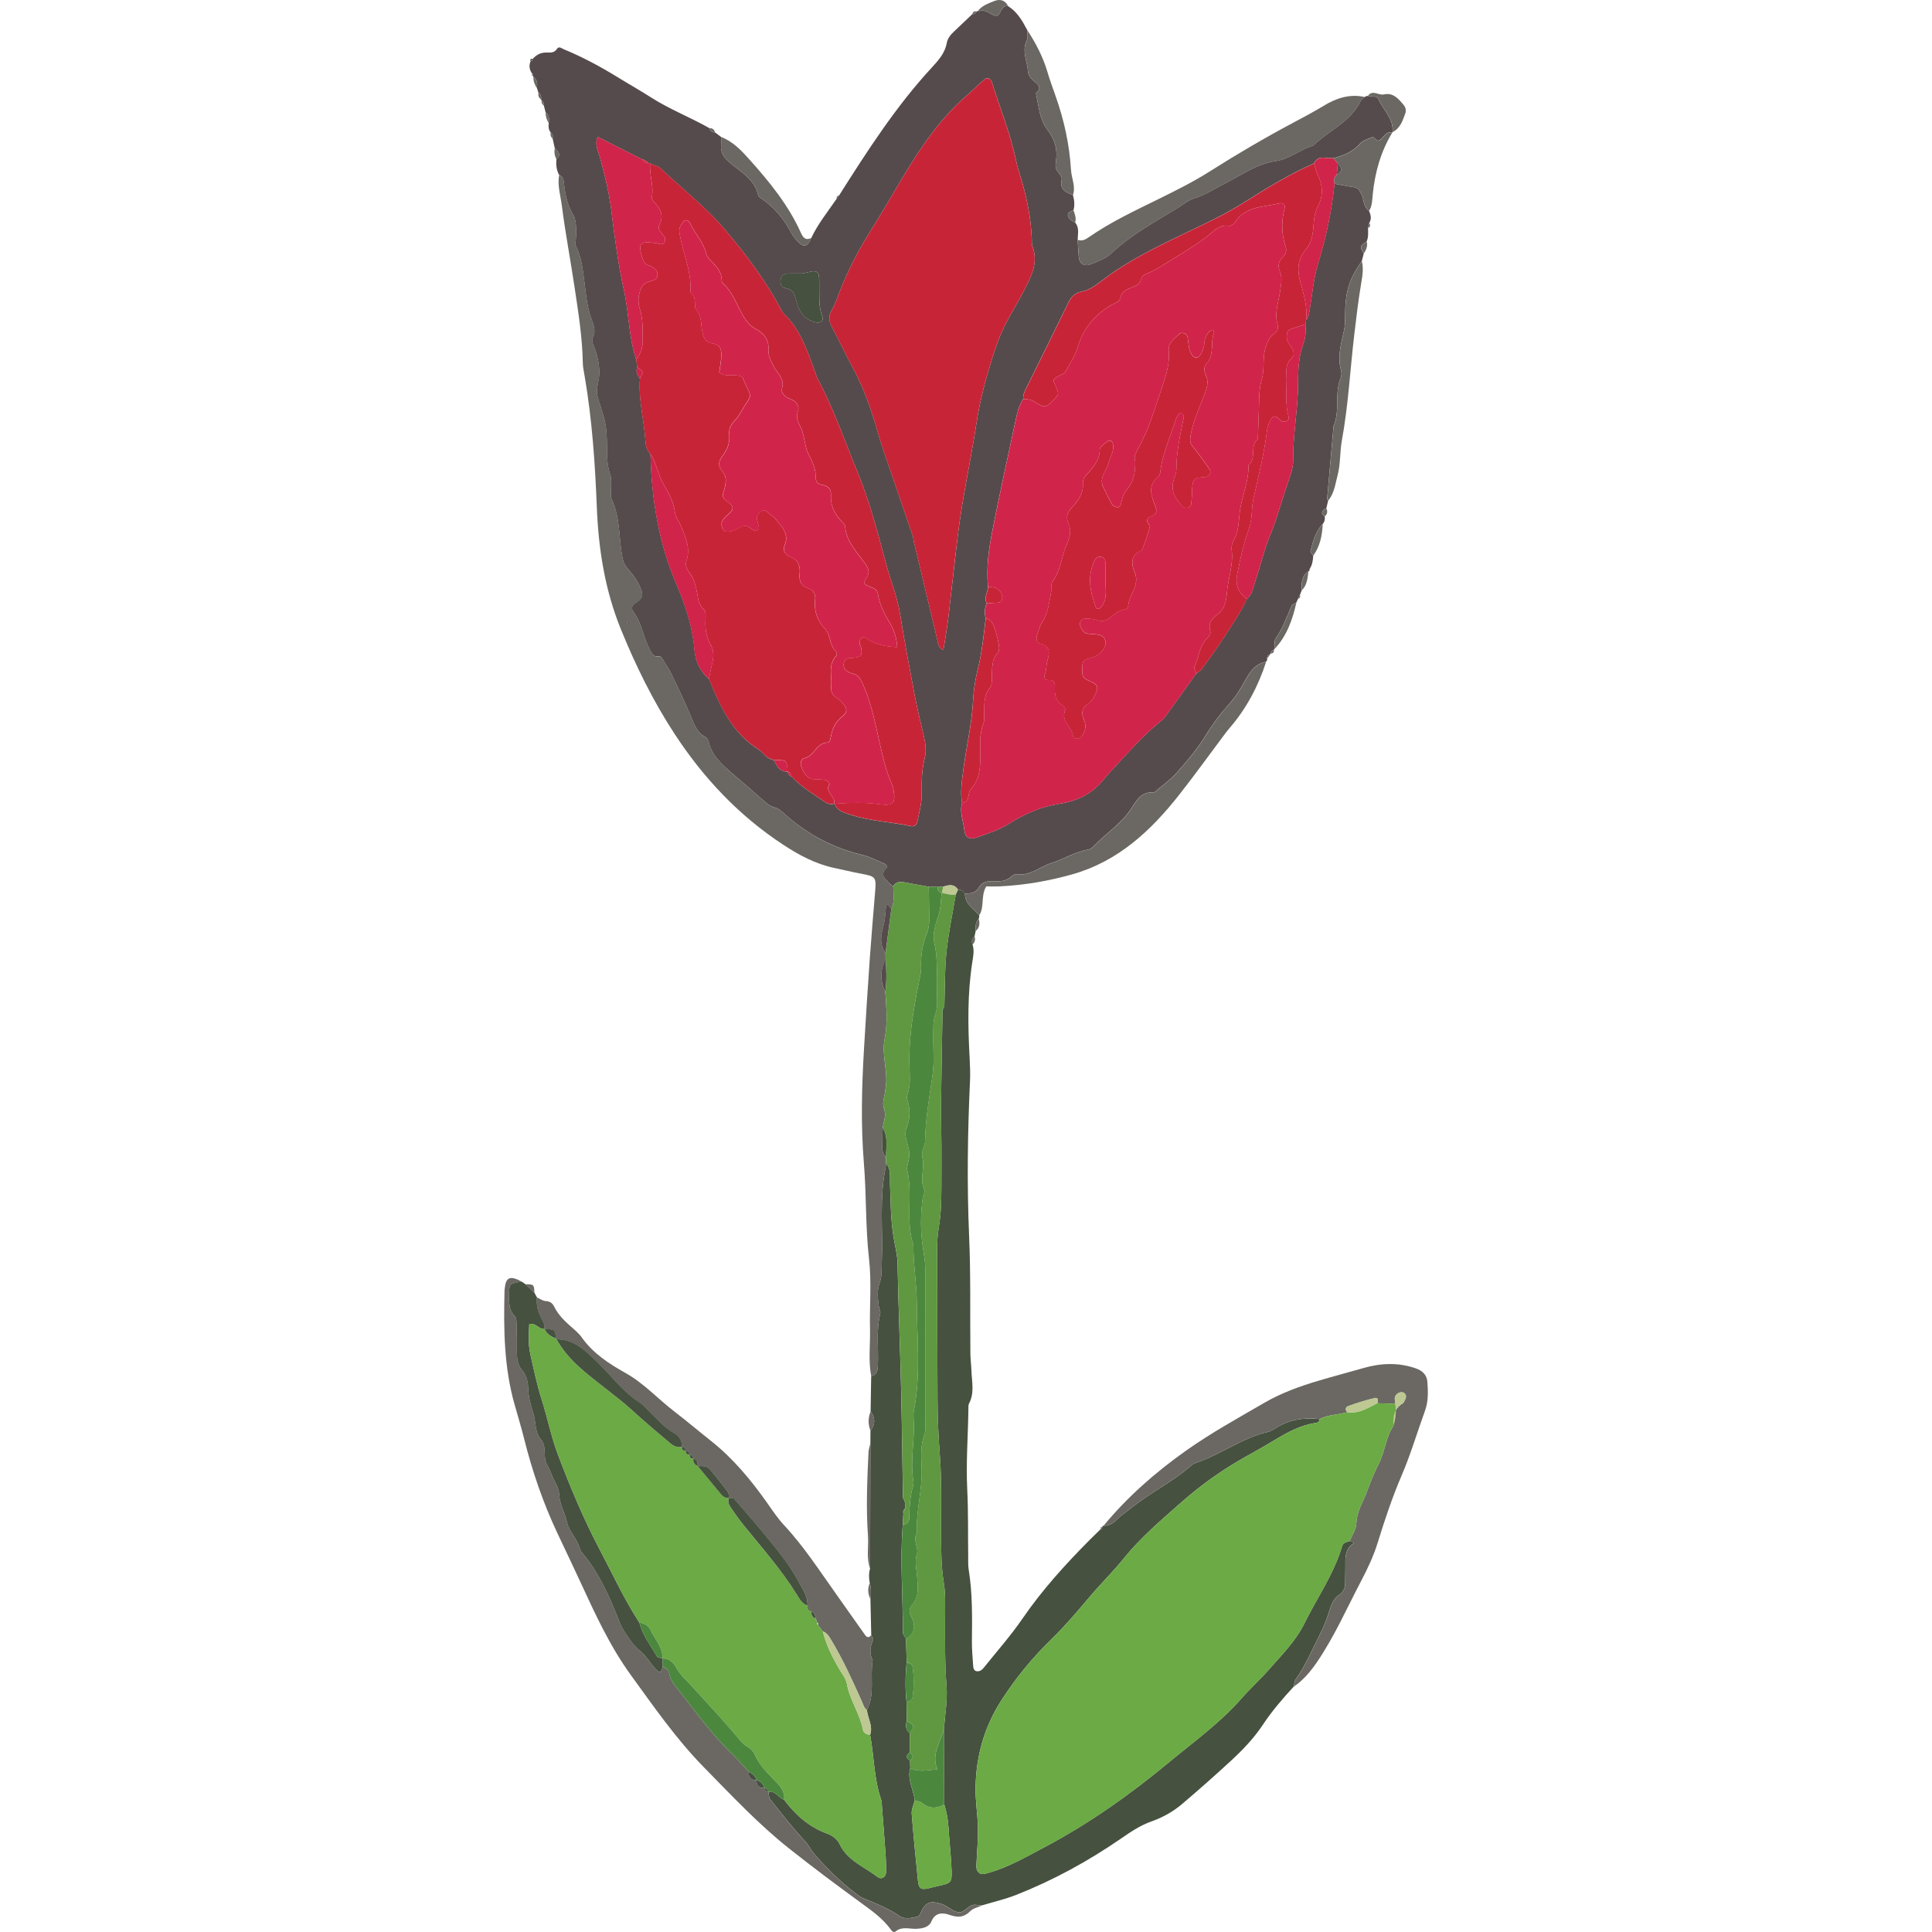
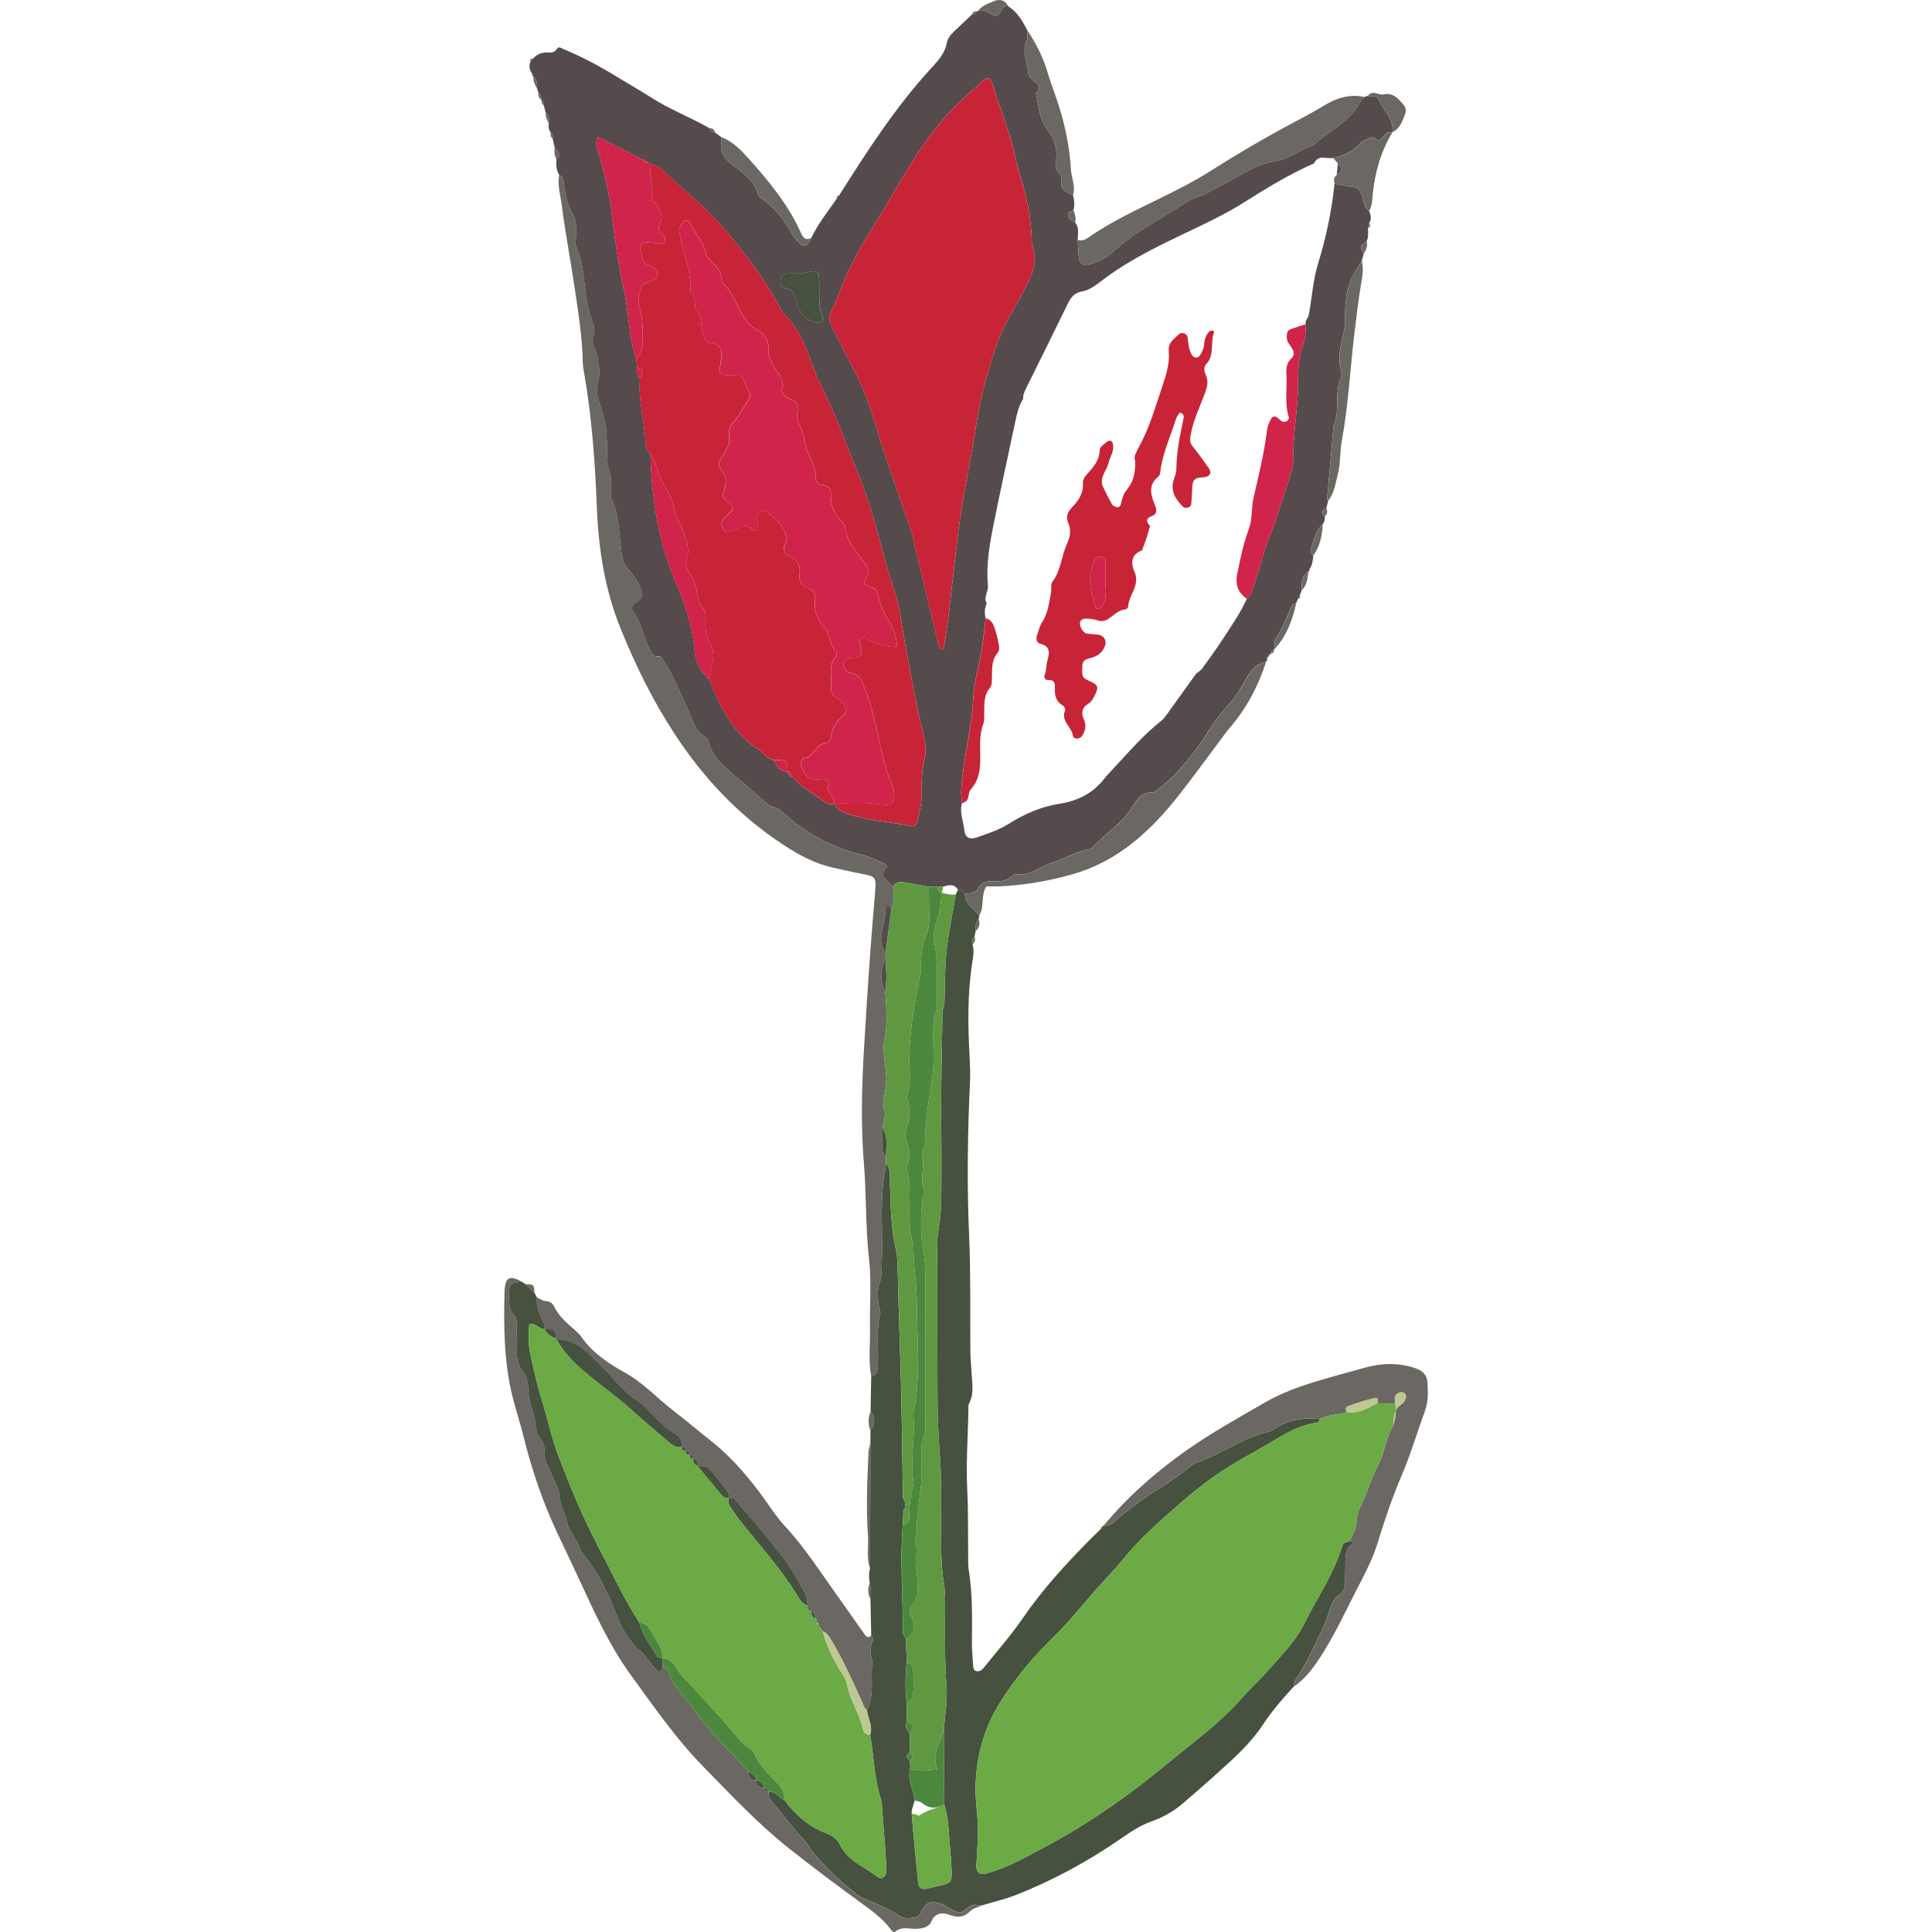
<svg xmlns="http://www.w3.org/2000/svg" version="1.1" id="Layer_1" x="0px" y="0px" viewBox="0 0 56.693 56.693" style="enable-background:new 0 0 56.693 56.693;" xml:space="preserve">
  <style type="text/css">
	.st0{fill:#554B4C;}
	.st1{fill:#465140;}
	.st2{fill:#6B6863;}
	.st3{fill:#D1244A;}
	.st4{fill:#C82437;}
	.st5{fill:#609841;}
	.st6{fill:#4C873E;}
	.st7{fill:#BDC892;}
	.st8{fill:#6BAA44;}
	.st9{fill:#2D673B;}
</style>
  <g>
    <path class="st0" d="M16.01,3.298c-0.017-0.065-0.033-0.13-0.05-0.195c0.013-0.068-0.009-0.12-0.069-0.156   c0,0-0.013-0.028-0.013-0.028c0.009-0.078-0.002-0.149-0.077-0.194c-0.015-0.046-0.029-0.091-0.044-0.137   c0.012-0.125,0.019-0.248-0.105-0.33c0,0-0.009-0.024-0.009-0.024c0.01-0.029,0.002-0.052-0.024-0.069   c-0.085-0.111-0.102-0.233-0.053-0.363c0.042-0.009,0.065-0.035,0.069-0.078c0.094-0.1,0.201-0.17,0.346-0.181   c0.125-0.01,0.268,0.038,0.361-0.107c0.059-0.092,0.138-0.016,0.2,0.009c0.55,0.226,1.072,0.507,1.578,0.818   c0.325,0.2,0.658,0.387,0.979,0.593c0.548,0.351,1.156,0.585,1.719,0.905c0.021,0.085,0.078,0.124,0.164,0.124   c0.059,0.044,0.117,0.089,0.176,0.133c0.002,0.076,0.011,0.153,0.003,0.228c-0.023,0.229,0.073,0.372,0.252,0.525   c0.322,0.274,0.733,0.486,0.835,0.959c0.01,0.045,0.075,0.082,0.121,0.114c0.367,0.253,0.636,0.59,0.845,0.977   c0.065,0.119,0.141,0.224,0.244,0.312c0.15,0.129,0.252,0.085,0.349-0.152c0.197-0.417,0.486-0.773,0.745-1.15   c0.024-0.032,0.047-0.065,0.071-0.097c0.828-1.307,1.664-2.608,2.719-3.751c0.192-0.209,0.387-0.421,0.44-0.722   c0.024-0.133,0.111-0.241,0.211-0.335c0.18-0.169,0.358-0.34,0.537-0.51c0.06,0.003,0.102-0.023,0.125-0.08   c0,0,0.042-0.014,0.041-0.014c0.019,0,0.039,0.004,0.057,0c0.189-0.052,0.314,0.113,0.465,0.14c0.16,0.029,0.131-0.321,0.365-0.281   c0.27,0.168,0.418,0.433,0.562,0.703c-0.002,0.096,0.028,0.207-0.01,0.284c-0.165,0.327,0.016,0.635,0.033,0.95   c0.005,0.083,0.077,0.178,0.145,0.238c0.128,0.113,0.29,0.201,0.086,0.382c0.08,0.37,0.105,0.768,0.341,1.076   c0.224,0.292,0.303,0.596,0.242,0.947c-0.017,0.099-0.007,0.189,0.054,0.271c0.056,0.076,0.138,0.148,0.116,0.251   c-0.06,0.28,0.125,0.367,0.332,0.44c0.043,0.148,0.057,0.298,0.016,0.449c-0.049,0.024-0.116,0.035-0.143,0.074   c-0.051,0.072-0.005,0.145,0.051,0.197c0.04,0.037,0.094,0.06,0.142,0.089c0.129,0.153,0.076,0.332,0.073,0.504   c0.011,0.172,0.018,0.344,0.034,0.515c0.017,0.18,0.149,0.273,0.322,0.212c0.234-0.083,0.469-0.175,0.653-0.348   c0.576-0.54,1.269-0.909,1.933-1.318c0.16-0.099,0.303-0.227,0.494-0.284c0.313-0.092,0.586-0.276,0.875-0.423   c0.487-0.248,0.945-0.582,1.497-0.663c0.415-0.061,0.719-0.341,1.101-0.455c0.459-0.441,1.096-0.693,1.395-1.307   c0.023-0.048,0.08-0.079,0.121-0.118c0.024-0.022,0.053-0.032,0.086-0.03c0.111,0.018,0.273-0.008,0.315,0.089   c0.139,0.322,0.451,0.573,0.413,0.969c0,0-0.003,0.003-0.003,0.003c-0.056,0.009-0.124,0.002-0.165,0.032   c-0.075,0.055-0.127,0.141-0.201,0.196c-0.107,0.08-0.144-0.115-0.238-0.076c-0.122,0.051-0.268,0.091-0.348,0.184   c-0.212,0.245-0.484,0.354-0.782,0.427c-0.088-0.003-0.178,0-0.265-0.012c-0.146-0.02-0.24,0.04-0.303,0.166   c-0.72,0.316-1.387,0.725-2.05,1.143c-0.291,0.183-0.589,0.347-0.897,0.501c-1.093,0.546-2.232,1.01-3.22,1.753   c-0.197,0.148-0.396,0.317-0.646,0.362c-0.218,0.04-0.32,0.172-0.409,0.355c-0.401,0.826-0.811,1.648-1.218,2.472   c-0.051,0.103-0.103,0.206-0.093,0.327c-0.127,0.195-0.178,0.418-0.226,0.641c-0.225,1.057-0.459,2.112-0.668,3.172   c-0.11,0.558-0.196,1.124-0.137,1.698c-0.006,0.163-0.134,0.316-0.038,0.486c-0.063,0.142-0.073,0.287-0.031,0.437   c-0.061,0.491-0.105,0.983-0.226,1.467c-0.078,0.313-0.129,0.638-0.146,0.96c-0.037,0.708-0.209,1.395-0.295,2.095   c-0.038,0.306-0.081,0.6-0.026,0.904c-0.083,0.272,0.039,0.527,0.066,0.79c0.021,0.205,0.136,0.295,0.369,0.214   c0.322-0.113,0.648-0.215,0.944-0.403c0.454-0.287,0.954-0.502,1.482-0.584c0.542-0.085,0.974-0.304,1.309-0.731   c0.059-0.075,0.124-0.145,0.189-0.215c0.485-0.513,0.937-1.057,1.496-1.496c0.058-0.046,0.105-0.11,0.149-0.171   c0.289-0.401,0.577-0.803,0.865-1.205c0.058-0.047,0.129-0.085,0.172-0.143c0.211-0.29,0.422-0.581,0.617-0.881   c0.247-0.38,0.508-0.752,0.696-1.166c0.16-0.131,0.188-0.33,0.247-0.508c0.151-0.454,0.259-0.925,0.44-1.366   c0.212-0.516,0.35-1.054,0.532-1.578c0.069-0.198,0.145-0.409,0.142-0.613c-0.009-0.769,0.147-1.526,0.145-2.293   c-0.001-0.385,0.019-0.765,0.155-1.132c0.067-0.182,0.077-0.375,0.061-0.568c0.005-0.041,0.01-0.081,0.016-0.122   c0.069-0.073,0.085-0.166,0.101-0.261c0.079-0.469,0.116-0.951,0.254-1.402c0.237-0.769,0.4-1.546,0.482-2.344   c0.183,0.033,0.365,0.074,0.55,0.097c0.132,0.016,0.18,0.092,0.236,0.202c0.083,0.163,0.051,0.38,0.228,0.498   c0.051,0.119,0.08,0.237,0.005,0.358c-0.012,0.05-0.024,0.1-0.036,0.15c0.005,0.133,0.016,0.267-0.041,0.394   c-0.199,0.121-0.206,0.151-0.083,0.348c-0.02,0.076-0.04,0.151-0.059,0.227c-0.343,0.48-0.457,0.832-0.483,1.353   c-0.011,0.228,0.01,0.454-0.039,0.683c-0.082,0.384-0.203,0.768-0.087,1.17c0.02,0.069,0.017,0.16-0.011,0.226   c-0.189,0.451-0.008,0.956-0.208,1.404c-0.064,0.714-0.127,1.429-0.189,2.143c-0.001,0.014,0.021,0.031,0.032,0.046   c-0.019,0.076-0.038,0.153-0.057,0.229c-0.122,0.059-0.183,0.129-0.044,0.236c0.01,0.083-0.005,0.16-0.062,0.225   c-0.214,0.22-0.28,0.509-0.356,0.79c-0.01,0.036,0.051,0.091,0.079,0.138c-0.007,0.137-0.026,0.271-0.105,0.389   c0,0-0.005,0.016-0.005,0.016c0.007,0.028-0.004,0.046-0.032,0.055c-0.207,0.136-0.201,0.347-0.196,0.558   c-0.018,0.047-0.036,0.094-0.055,0.141c-0.017,0.036-0.035,0.071-0.052,0.107c-0.017,0.037-0.035,0.075-0.052,0.112   c-0.047,0.028-0.118,0.046-0.136,0.086c-0.14,0.324-0.255,0.658-0.462,0.952c-0.057,0.081-0.035,0.217-0.049,0.328   c0,0-0.012,0.019-0.012,0.019c-0.059,0.015-0.09,0.053-0.094,0.113c0,0-0.007,0.008-0.007,0.008   c-0.066,0.021-0.099,0.066-0.096,0.136c0.007,0.036-0.003,0.065-0.031,0.089c-0.39,0.078-0.538,0.42-0.701,0.706   c-0.123,0.217-0.261,0.405-0.426,0.588c-0.242,0.268-0.454,0.558-0.645,0.87c-0.237,0.387-0.535,0.741-0.838,1.082   c-0.198,0.224-0.451,0.4-0.679,0.597c-0.362-0.054-0.52,0.24-0.661,0.459c-0.299,0.463-0.765,0.743-1.127,1.133   c-0.036,0.039-0.094,0.071-0.146,0.08c-0.383,0.065-0.711,0.281-1.071,0.392c-0.337,0.104-0.619,0.383-1.008,0.33   c-0.05-0.007-0.119,0.022-0.157,0.058c-0.173,0.16-0.382,0.16-0.594,0.149c-0.168-0.009-0.294,0.042-0.382,0.195   c-0.088,0.153-0.249,0.16-0.403,0.175c-0.04-0.089-0.113-0.123-0.205-0.126c-0.115-0.18-0.274-0.134-0.434-0.084   c-0.057,0.001-0.113,0.003-0.17,0.004c-0.085-0.002-0.17-0.003-0.254-0.005c-0.236-0.042-0.472-0.081-0.707-0.127   c-0.138-0.027-0.257-0.016-0.336,0.118c-0.03-0.024-0.064-0.043-0.09-0.071c-0.123-0.134-0.325-0.247-0.107-0.467   c0.044-0.044-0.011-0.111-0.063-0.132c-0.211-0.089-0.418-0.198-0.638-0.251c-0.886-0.212-1.657-0.629-2.328-1.241   c-0.069-0.063-0.151-0.128-0.238-0.15c-0.159-0.04-0.267-0.141-0.382-0.242c-0.284-0.251-0.569-0.502-0.859-0.747   c-0.308-0.261-0.609-0.522-0.708-0.941c-0.012-0.051-0.048-0.115-0.092-0.137c-0.266-0.136-0.337-0.397-0.443-0.643   c-0.173-0.401-0.357-0.798-0.547-1.192c-0.074-0.154-0.176-0.295-0.262-0.443c-0.03-0.052-0.065-0.101-0.129-0.093   c-0.139,0.017-0.179-0.056-0.243-0.173c-0.198-0.363-0.238-0.791-0.491-1.129c-0.078-0.104-0.052-0.195,0.078-0.277   c0.179-0.112,0.205-0.215,0.151-0.369c-0.084-0.239-0.234-0.439-0.399-0.625c-0.08-0.09-0.123-0.18-0.148-0.298   c-0.122-0.574-0.057-1.181-0.321-1.731c-0.046-0.095-0.014-0.227-0.02-0.341c-0.006-0.134,0.018-0.278-0.025-0.399   c-0.107-0.298-0.09-0.603-0.095-0.908c-0.005-0.248-0.017-0.49-0.082-0.736c-0.058-0.22-0.138-0.431-0.196-0.645   c-0.06-0.222,0.065-0.479,0.056-0.73c-0.008-0.214-0.049-0.414-0.113-0.616c-0.039-0.123-0.135-0.25-0.073-0.385   c0.092-0.2,0.013-0.376-0.052-0.553c-0.139-0.38-0.16-0.783-0.214-1.175c-0.044-0.322-0.084-0.636-0.226-0.929   c-0.025-0.053-0.032-0.09-0.022-0.15c0.038-0.236,0.025-0.636-0.053-0.758c-0.2-0.318-0.255-0.671-0.297-1.031   c-0.01-0.082-0.061-0.137-0.133-0.174c-0.076-0.142-0.091-0.295-0.077-0.452c0.165-0.14,0.042-0.236-0.05-0.338   c-0.02-0.089-0.039-0.178-0.059-0.267c0.012-0.076,0.004-0.145-0.065-0.194c-0.06-0.079-0.06-0.169-0.051-0.261   C16.116,3.499,16.128,3.379,16.01,3.298z M23.122,22.649c0.001,0.075,0.047,0.115,0.111,0.14c0.284,0.306,0.642,0.515,0.981,0.751   c0.078,0.054,0.175,0.068,0.272,0.044l0.002,0.004c0.093,0.226,0.313,0.268,0.508,0.331c0.567,0.181,1.166,0.2,1.745,0.325   c0.076,0.016,0.155-0.032,0.173-0.116c0.06-0.28,0.137-0.555,0.134-0.848c-0.004-0.343-0.002-0.686,0.086-1.026   c0.052-0.202,0.031-0.417-0.019-0.626c-0.102-0.428-0.203-0.856-0.286-1.287c-0.147-0.769-0.29-1.539-0.415-2.312   c-0.086-0.532-0.292-1.028-0.43-1.545c-0.236-0.886-0.467-1.777-0.819-2.626c-0.374-0.901-0.683-1.829-1.147-2.691   c-0.054-0.1-0.085-0.212-0.125-0.32c-0.218-0.592-0.418-1.193-0.895-1.644c-0.04-0.038-0.064-0.095-0.091-0.146   c-0.456-0.846-1.025-1.604-1.65-2.338c-0.565-0.664-1.248-1.183-1.868-1.775c-0.078-0.074-0.205-0.097-0.309-0.143   c-0.016-0.019-0.037-0.025-0.061-0.017c-0.037-0.061-0.091-0.097-0.163-0.102c-0.437-0.22-0.873-0.44-1.317-0.664   c-0.097,0.231,0.015,0.406,0.063,0.583c0.14,0.515,0.269,1.033,0.336,1.563c0.099,0.792,0.2,1.584,0.374,2.364   c0.149,0.668,0.136,1.365,0.358,2.021c0.011,0.077,0.021,0.154,0.032,0.231c-0.06,0.132,0.018,0.232,0.077,0.336   c-0.046,0.604,0.117,1.19,0.159,1.787c0.01,0.138,0.025,0.303,0.15,0.414c0.033,1.325,0.239,2.609,0.768,3.84   c0.262,0.608,0.472,1.245,0.525,1.922c0.025,0.326,0.169,0.624,0.428,0.849c0.324,0.801,0.679,1.578,1.451,2.065   c0.095,0.06,0.165,0.16,0.256,0.229c0.058,0.043,0.134,0.062,0.202,0.092c0.08,0.176,0.173,0.334,0.4,0.331L23.122,22.649z    M27.685,19.074c0.049-0.319,0.106-0.634,0.144-0.951c0.091-0.759,0.17-1.519,0.261-2.277c0.048-0.398,0.105-0.796,0.172-1.191   c0.128-0.753,0.281-1.502,0.395-2.256c0.1-0.665,0.276-1.31,0.478-1.948c0.092-0.29,0.194-0.581,0.328-0.854   c0.185-0.378,0.416-0.733,0.605-1.109c0.198-0.392,0.407-0.788,0.229-1.254c-0.026-0.069-0.016-0.152-0.02-0.228   c-0.026-0.615-0.144-1.213-0.324-1.801c-0.051-0.165-0.104-0.329-0.139-0.498c-0.162-0.79-0.472-1.535-0.71-2.301   c-0.035-0.111-0.138-0.144-0.221-0.072c-0.188,0.163-0.364,0.339-0.552,0.503c-0.626,0.545-1.112,1.206-1.553,1.9   c-0.4,0.629-0.758,1.285-1.155,1.913c-0.381,0.604-0.716,1.217-0.972,1.879c-0.076,0.196-0.143,0.399-0.247,0.579   c-0.101,0.175-0.078,0.319,0.008,0.483c0.212,0.406,0.41,0.821,0.627,1.225c0.319,0.595,0.536,1.226,0.72,1.872   c0.068,0.239,0.147,0.474,0.227,0.709c0.265,0.777,0.534,1.553,0.8,2.329c0.018,0.054,0.018,0.114,0.031,0.169   c0.231,0.966,0.463,1.932,0.693,2.898C27.535,18.906,27.547,19.021,27.685,19.074z M23.553,8.025c-0.151,0-0.285-0.003-0.418,0.001   c-0.129,0.004-0.218,0.062-0.228,0.202C22.9,8.33,22.926,8.433,23.036,8.451c0.225,0.037,0.283,0.165,0.334,0.38   c0.068,0.289,0.227,0.556,0.571,0.628c0.139,0.029,0.239-0.05,0.188-0.183c-0.101-0.259-0.084-0.524-0.088-0.79   c-0.001-0.115,0.003-0.229-0.004-0.344c-0.009-0.151-0.07-0.199-0.219-0.175C23.723,7.982,23.631,8.007,23.553,8.025z" />
    <path class="st1" d="M28.111,26.105c0.092,0.003,0.165,0.037,0.205,0.126c0.003,0.3,0.251,0.437,0.417,0.63   c0.006,0.033,0.001,0.065-0.014,0.096c-0.095,0.106-0.098,0.234-0.089,0.366c-0.011,0.053-0.022,0.106-0.033,0.159   c-0.081,0.065-0.092,0.147-0.057,0.24c0.054,0.171,0.019,0.336-0.008,0.509c-0.146,0.932-0.13,1.869-0.079,2.807   c0.012,0.229,0.022,0.46,0.011,0.688c-0.07,1.513-0.092,3.025-0.026,4.54c0.05,1.147,0.025,2.298,0.037,3.446   c0.002,0.172,0.025,0.343,0.031,0.514c0.012,0.321,0.094,0.647-0.069,0.957c-0.025,0.047-0.019,0.113-0.02,0.17   c-0.011,0.785-0.073,1.567-0.034,2.354c0.033,0.649,0.019,1.301,0.028,1.952c0.002,0.134-0.006,0.27,0.015,0.401   c0.114,0.704,0.101,1.412,0.094,2.121c-0.002,0.229,0.022,0.459,0.036,0.689c0.005,0.076,0.016,0.158,0.108,0.171   c0.079,0.011,0.147-0.032,0.198-0.095c0.382-0.479,0.792-0.939,1.138-1.443c0.577-0.842,1.257-1.591,1.973-2.312   c0.108-0.109,0.218-0.214,0.328-0.321c0.035-0.005,0.05-0.025,0.045-0.06c-0.001-0.025,0.012-0.038,0.037-0.038   c0.166,0.006,0.292-0.075,0.402-0.189c0.133-0.138,0.297-0.239,0.445-0.358c0.552-0.442,1.196-0.751,1.728-1.221   c0.042-0.037,0.095-0.065,0.149-0.083c0.723-0.242,1.341-0.727,2.093-0.901c0.073-0.017,0.144-0.056,0.207-0.097   c0.404-0.263,0.847-0.335,1.319-0.281c-0.002,0.068-0.046,0.103-0.104,0.111c-0.448,0.062-0.833,0.272-1.212,0.501   c-0.278,0.168-0.561,0.329-0.845,0.486c-0.689,0.382-1.326,0.838-1.915,1.358c-0.587,0.518-1.183,1.023-1.68,1.641   c-0.297,0.369-0.642,0.705-0.951,1.069c-0.371,0.437-0.741,0.879-1.152,1.279c-0.565,0.55-1.057,1.146-1.484,1.811   c-0.503,0.783-0.738,1.628-0.756,2.545c-0.008,0.382,0.056,0.763,0.069,1.141c0.012,0.376-0.029,0.762-0.044,1.144   c-0.002,0.056,0.001,0.12,0.026,0.167c0.023,0.043,0.078,0.094,0.122,0.097c0.073,0.006,0.15-0.018,0.223-0.039   c0.575-0.165,1.087-0.463,1.613-0.741c1.311-0.693,2.51-1.541,3.648-2.484c0.736-0.61,1.517-1.169,2.153-1.895   c0.252-0.288,0.539-0.545,0.791-0.833c0.377-0.431,0.79-0.837,1.048-1.36c0.371-0.754,0.865-1.449,1.106-2.266   c0.033-0.111,0.135-0.123,0.223-0.154c0.052,0.007,0.149,0.045,0.113,0.069c-0.224,0.149-0.244,0.363-0.239,0.597   c0.004,0.172-0.007,0.345-0.005,0.517c0.002,0.162-0.032,0.308-0.176,0.4c-0.176,0.113-0.232,0.292-0.293,0.476   c-0.073,0.217-0.148,0.436-0.253,0.638c-0.236,0.457-0.427,0.937-0.729,1.359c-0.041,0.058-0.041,0.145-0.061,0.218   c-0.325,0.352-0.637,0.715-0.903,1.116c-0.267,0.402-0.599,0.748-0.952,1.072c-0.465,0.428-0.938,0.848-1.421,1.257   c-0.264,0.224-0.571,0.395-0.896,0.509c-0.332,0.117-0.613,0.309-0.897,0.505c-0.965,0.664-1.988,1.224-3.078,1.653   c-0.318,0.125-0.655,0.202-0.982,0.301c-0.057-0.003-0.116,0.003-0.172-0.009c-0.24-0.05-0.359,0.267-0.559,0.214   c-0.191-0.051-0.345-0.226-0.556-0.265c-0.019-0.003-0.037-0.01-0.056-0.014c-0.2-0.039-0.309,0.004-0.427,0.198   c-0.048,0.08-0.055,0.193-0.164,0.217c-0.169,0.037-0.36,0.077-0.505-0.025c-0.334-0.235-0.71-0.371-1.08-0.528   c-0.069-0.029-0.131-0.079-0.191-0.125c-0.457-0.346-0.864-0.743-1.236-1.178c-0.097-0.113-0.157-0.248-0.263-0.363   c-0.362-0.392-0.691-0.815-1.025-1.232c-0.042-0.052-0.036-0.143-0.052-0.216c0.213-0.039,0.297,0.179,0.463,0.233   c0.329,0.436,0.72,0.791,1.243,0.984c0.164,0.06,0.309,0.156,0.389,0.323c0.232,0.483,0.729,0.661,1.117,0.962   c0.102,0.079,0.238-0.003,0.241-0.135c0.003-0.172,0-0.345-0.012-0.517c-0.033-0.478-0.072-0.955-0.109-1.433   c-0.004-0.057,0.001-0.119-0.017-0.171c-0.218-0.622-0.211-1.282-0.329-1.921c0.091-0.258-0.072-0.483-0.094-0.726   c0.243-0.466,0.084-0.978,0.169-1.462c-0.108-0.201-0.074-0.396,0.013-0.595c0.015-0.034-0.035-0.096-0.055-0.145   c-0.008-0.349-0.016-0.698-0.024-1.048c0.025-0.16,0.025-0.318-0.02-0.475c-0.025-0.144-0.032-0.287,0.01-0.429   c0.003-1.228,0.006-2.456,0.009-3.685c0.001-0.118,0.001-0.236,0.002-0.354c0.147-0.19,0.146-0.381,0.004-0.573   c0.006-0.344,0.011-0.688,0.017-1.032c0.169-0.033,0.188-0.157,0.195-0.3c0.027-0.511-0.057-1.027,0.071-1.535   c0.017-0.065-0.033-0.146-0.043-0.22c-0.031-0.227-0.058-0.459,0.024-0.678c0.076-0.205,0.055-0.412,0.064-0.62   c0.039-0.929-0.08-1.864,0.116-2.786c0.008-0.037,0.005-0.076,0.007-0.114c0.154,0.179,0.111,0.4,0.118,0.605   c0.019,0.516,0.02,1.032,0.1,1.544c0.041,0.263,0.115,0.519,0.121,0.792c0.025,1.221,0.074,2.441,0.104,3.661   c0.026,1.072,0.037,2.145,0.055,3.217c0.02,0.046,0.04,0.091,0.06,0.137c0.001,0.06,0.001,0.121,0.002,0.181   c-0.041,0.035-0.069,0.075-0.05,0.133c-0.006,0.114-0.011,0.228-0.017,0.342c-0.089,1.05,0.011,2.099-0.001,3.149   c-0.001,0.066,0.063,0.132,0.096,0.198c0.006,0.228,0.013,0.456,0.019,0.684c-0.039,0.39-0.047,0.78-0.004,1.17   c0.002,0.186,0.003,0.371,0.005,0.557c-0.032,0.135-0.036,0.263,0.091,0.358c-0.001,0.191-0.002,0.381-0.002,0.572   c-0.113,0.082-0.115,0.16,0.009,0.233c0.002,0.074,0.004,0.148,0.006,0.222c-0.096,0.336,0.1,0.631,0.131,0.949   c-0.031,0.128-0.098,0.26-0.088,0.385c0.051,0.663,0.119,1.324,0.185,1.986c0.021,0.211,0.092,0.257,0.301,0.209   c0.111-0.026,0.221-0.056,0.332-0.08c0.336-0.075,0.366-0.095,0.352-0.459c-0.016-0.418-0.065-0.834-0.091-1.252   c-0.014-0.23-0.053-0.454-0.125-0.672c-0.003-0.735-0.006-1.471-0.009-2.206c0.03-0.419,0.109-0.843,0.077-1.257   c-0.051-0.652-0.043-1.302-0.043-1.954c0-0.364,0.02-0.735-0.038-1.091c-0.081-0.497-0.077-0.992-0.08-1.49   c-0.005-0.748,0.022-1.499-0.035-2.243c-0.041-0.536-0.066-1.07-0.068-1.607c-0.005-1.304-0.011-2.608-0.01-3.912   c0-0.383-0.021-0.773,0.043-1.148c0.065-0.382,0.078-0.761,0.08-1.144c0.002-0.441,0.003-0.882,0.001-1.322   c-0.002-0.403-0.015-0.805-0.011-1.207c0.01-0.901,0.028-1.802,0.043-2.703c0.018-0.042,0.036-0.085,0.054-0.127   c0.018-0.535,0.007-1.072,0.062-1.603c0.059-0.567,0.18-1.128,0.273-1.691C28.069,26.2,28.09,26.152,28.111,26.105z" />
    <path class="st2" d="M25.999,34.131c-0.002,0.038,0.001,0.077-0.007,0.114c-0.197,0.922-0.078,1.857-0.116,2.786   c-0.009,0.208,0.012,0.415-0.064,0.62c-0.081,0.218-0.054,0.451-0.024,0.678c0.01,0.075,0.06,0.155,0.043,0.22   c-0.129,0.508-0.044,1.024-0.071,1.535c-0.008,0.143-0.026,0.267-0.195,0.3c-0.087-0.456-0.025-0.917-0.035-1.375   c-0.016-0.69,0.049-1.387-0.029-2.068c-0.107-0.935-0.074-1.874-0.151-2.809c-0.091-1.107-0.063-2.221,0.002-3.332   c0.053-0.899,0.11-1.798,0.173-2.697c0.046-0.65,0.103-1.299,0.156-1.949c0.034-0.415,0.013-0.437-0.406-0.515   c-0.263-0.049-0.524-0.113-0.786-0.168c-0.554-0.116-1.044-0.379-1.508-0.684c-1.299-0.853-2.339-1.955-3.19-3.258   c-0.634-0.969-1.137-1.997-1.571-3.062c-0.468-1.149-0.658-2.35-0.707-3.588c-0.05-1.281-0.139-2.563-0.355-3.831   c-0.023-0.132-0.053-0.265-0.056-0.398c-0.012-0.749-0.132-1.484-0.242-2.224c-0.118-0.796-0.271-1.586-0.372-2.384   c-0.038-0.302-0.137-0.6-0.08-0.91c0.072,0.037,0.123,0.092,0.133,0.174c0.043,0.36,0.097,0.714,0.297,1.031   c0.077,0.122,0.09,0.522,0.053,0.758c-0.01,0.06-0.003,0.097,0.022,0.15c0.142,0.293,0.182,0.608,0.226,0.929   c0.053,0.393,0.074,0.795,0.214,1.175c0.065,0.177,0.143,0.353,0.052,0.553c-0.062,0.135,0.035,0.261,0.073,0.385   c0.063,0.202,0.105,0.402,0.113,0.616c0.01,0.251-0.116,0.508-0.056,0.73c0.058,0.213,0.138,0.424,0.196,0.645   c0.065,0.247,0.077,0.488,0.082,0.736c0.006,0.305-0.012,0.61,0.095,0.908c0.043,0.12,0.02,0.265,0.025,0.399   c0.005,0.115-0.026,0.246,0.02,0.341c0.264,0.55,0.199,1.157,0.321,1.731c0.025,0.118,0.068,0.208,0.148,0.298   c0.165,0.186,0.314,0.386,0.399,0.625c0.055,0.155,0.028,0.257-0.151,0.369c-0.13,0.082-0.157,0.172-0.078,0.277   c0.254,0.338,0.294,0.766,0.491,1.129c0.064,0.117,0.104,0.189,0.243,0.173c0.064-0.008,0.099,0.041,0.129,0.093   c0.087,0.148,0.188,0.289,0.262,0.443c0.189,0.394,0.374,0.79,0.547,1.192c0.106,0.246,0.176,0.507,0.443,0.643   c0.043,0.022,0.08,0.086,0.092,0.137c0.099,0.418,0.4,0.68,0.708,0.941c0.29,0.245,0.575,0.496,0.859,0.747   c0.115,0.102,0.224,0.202,0.382,0.242c0.087,0.022,0.169,0.087,0.238,0.15c0.67,0.612,1.442,1.029,2.328,1.241   c0.22,0.053,0.427,0.162,0.638,0.251c0.052,0.022,0.107,0.088,0.063,0.132c-0.218,0.219-0.016,0.333,0.107,0.467   c0.025,0.028,0.06,0.048,0.09,0.071c0.002,0.221,0.05,0.446-0.056,0.659c-0.032-0.041-0.056-0.093-0.097-0.118   c-0.036-0.022-0.06,0.014-0.063,0.063c-0.01,0.204-0.031,0.401-0.084,0.604c-0.064,0.244-0.107,0.515,0.074,0.747   c0,0.061,0.001,0.121,0.001,0.182c-0.168,0.318-0.16,0.638-0.008,0.959c0.034,0.459,0.07,0.927-0.019,1.375   c-0.097,0.486,0.106,0.949,0.03,1.424c-0.015,0.094-0.021,0.191-0.045,0.283c-0.029,0.114-0.044,0.228-0.004,0.339   c0.071,0.196-0.007,0.377-0.041,0.564c-0.004,0.187-0.007,0.373-0.011,0.56c-0.002,0.116,0.022,0.222,0.11,0.306   C25.999,34.015,25.999,34.073,25.999,34.131z M18.487,18.259c-0.009-0.012-0.018-0.024-0.027-0.036   c-0.011,0.01-0.03,0.019-0.032,0.03c-0.007,0.041,0.012,0.059,0.043,0.045C18.48,18.294,18.482,18.273,18.487,18.259z" />
    <path class="st2" d="M22.547,52.583c0.016,0.073,0.01,0.164,0.052,0.216c0.334,0.417,0.663,0.84,1.025,1.232   c0.106,0.115,0.166,0.25,0.263,0.363c0.372,0.435,0.78,0.832,1.236,1.178c0.061,0.046,0.122,0.096,0.191,0.125   c0.369,0.156,0.746,0.292,1.08,0.528c0.144,0.102,0.335,0.061,0.505,0.025c0.109-0.024,0.116-0.137,0.164-0.217   c0.117-0.194,0.226-0.237,0.427-0.198c0.019,0.004,0.037,0.011,0.056,0.014c0.211,0.039,0.365,0.214,0.556,0.265   c0.201,0.053,0.32-0.264,0.559-0.214c0.055,0.012,0.114,0.006,0.172,0.009c-0.121,0.055-0.27,0.082-0.357,0.169   c-0.192,0.192-0.37,0.198-0.621,0.11c-0.173-0.06-0.411-0.084-0.524,0.195c-0.068,0.167-0.254,0.209-0.44,0.216   c-0.203,0.009-0.418-0.077-0.606,0.074c-0.055,0.044-0.101,0.008-0.139-0.045c-0.238-0.332-0.571-0.565-0.892-0.799   c-0.712-0.518-1.416-1.045-2.106-1.592c-0.904-0.718-1.688-1.559-2.494-2.379c-0.809-0.824-1.463-1.769-2.139-2.7   c-0.625-0.86-1.059-1.816-1.501-2.772c-0.217-0.469-0.441-0.936-0.661-1.403c-0.417-0.886-0.733-1.807-0.971-2.756   c-0.084-0.334-0.182-0.664-0.277-0.995c-0.317-1.102-0.329-2.232-0.3-3.365c0-0.019,0.003-0.038,0.005-0.057   c0.036-0.335,0.157-0.385,0.494-0.205c-0.339,0.062-0.36,0.073-0.362,0.317c-0.002,0.244-0.035,0.495,0.165,0.702   c0.054,0.056,0.051,0.179,0.054,0.272c0.008,0.248,0.008,0.497,0.007,0.746c-0.001,0.211,0.007,0.403,0.167,0.585   c0.104,0.118,0.159,0.315,0.162,0.479c0.005,0.274,0.077,0.533,0.157,0.782c0.08,0.25,0.031,0.535,0.222,0.756   c0.188,0.217,0.036,0.529,0.191,0.764c0.062,0.093,0.096,0.205,0.139,0.31c0.073,0.175,0.194,0.35,0.202,0.528   c0.012,0.3,0.171,0.543,0.231,0.819c0.064,0.295,0.311,0.498,0.381,0.789c0.013,0.053,0.054,0.101,0.09,0.144   c0.466,0.564,0.762,1.222,1.028,1.894c0.049,0.124,0.098,0.243,0.169,0.359c0.141,0.227,0.282,0.44,0.496,0.615   c0.188,0.153,0.304,0.391,0.483,0.558c0.115,0.108,0.141-0.034,0.164-0.122c0.086,0.047,0.177,0.105,0.19,0.203   c0.028,0.205,0.163,0.35,0.278,0.495c0.496,0.629,0.962,1.284,1.542,1.844c0.179,0.172,0.34,0.362,0.509,0.544   c-0.006,0.163,0.062,0.256,0.236,0.251l-0.003-0.003c-0.003,0.158,0.068,0.241,0.231,0.232l0,0   c0.012,0.064,0.049,0.104,0.115,0.115L22.547,52.583z" />
    <path class="st2" d="M38.727,41.641c-0.471-0.055-0.914,0.018-1.319,0.281c-0.064,0.041-0.134,0.081-0.207,0.097   c-0.752,0.174-1.371,0.659-2.093,0.901c-0.053,0.018-0.107,0.046-0.149,0.083c-0.532,0.469-1.176,0.779-1.728,1.221   c-0.148,0.119-0.312,0.22-0.445,0.358c-0.11,0.114-0.236,0.195-0.402,0.189c0.699-0.846,1.515-1.562,2.409-2.196   c0.736-0.522,1.525-0.956,2.303-1.408c0.5-0.29,1.041-0.487,1.593-0.65c0.44-0.131,0.884-0.248,1.325-0.374   c0.508-0.145,1.01-0.167,1.522,0.007c0.214,0.073,0.335,0.202,0.349,0.398c0.021,0.283,0.033,0.569-0.07,0.851   c-0.229,0.629-0.417,1.273-0.682,1.89c-0.279,0.65-0.502,1.32-0.711,1.996c-0.118,0.382-0.293,0.75-0.48,1.106   c-0.418,0.796-0.78,1.622-1.287,2.369c-0.192,0.283-0.408,0.541-0.692,0.736c0.019-0.074,0.019-0.161,0.061-0.218   c0.302-0.422,0.493-0.903,0.729-1.359c0.104-0.202,0.18-0.421,0.253-0.638c0.062-0.184,0.117-0.363,0.293-0.476   c0.144-0.093,0.178-0.238,0.176-0.4c-0.002-0.172,0.008-0.345,0.005-0.517c-0.005-0.234,0.015-0.448,0.239-0.597   c0.036-0.024-0.062-0.062-0.113-0.07c0.069-0.176,0.192-0.35,0.196-0.527c0.009-0.341,0.19-0.609,0.301-0.906   c0.106-0.283,0.217-0.567,0.355-0.836c0.182-0.357,0.205-0.772,0.429-1.11c-0.013-0.261,0.014-0.505,0.27-0.657   c0.029-0.017,0.048-0.058,0.064-0.091c0.033-0.068,0.064-0.137-0.003-0.205c-0.058-0.06-0.179-0.04-0.247,0.04   c-0.072,0.084-0.034,0.177-0.025,0.268c-0.177-0.007-0.353-0.013-0.53-0.02c0.031-0.076,0.022-0.175-0.066-0.154   c-0.268,0.062-0.531,0.148-0.792,0.24c-0.076,0.027-0.088,0.108-0.024,0.177C39.269,41.52,38.979,41.508,38.727,41.641z" />
    <path class="st2" d="M25.567,47.98c0.02,0.049,0.07,0.111,0.055,0.145c-0.088,0.199-0.122,0.394-0.013,0.595   c-0.085,0.484,0.074,0.996-0.169,1.462c-0.085-0.058-0.105-0.153-0.144-0.239c-0.271-0.607-0.544-1.213-0.886-1.785   c-0.069-0.115-0.126-0.236-0.264-0.285c-0.049-0.065-0.098-0.13-0.147-0.194c0.015-0.032,0.008-0.053-0.02-0.065   c-0.014-0.039-0.028-0.079-0.042-0.118c-0.009-0.09-0.031-0.172-0.128-0.208l0.003,0.004c-0.039-0.056-0.078-0.112-0.117-0.168   l-0.001-0.005c0.02-0.29-0.159-0.506-0.284-0.739c-0.217-0.405-0.502-0.765-0.789-1.121c-0.347-0.431-0.71-0.849-1.073-1.267   c-0.029-0.034-0.107-0.026-0.162-0.037l0.001,0c-0.006-0.056,0.006-0.126-0.023-0.165c-0.168-0.226-0.342-0.447-0.523-0.663   c-0.094-0.113-0.233-0.11-0.367-0.102l-0.001,0c0.007-0.102-0.014-0.188-0.125-0.224l0.003,0.003   c-0.014-0.064-0.053-0.104-0.118-0.117l0.002,0.003c-0.013-0.064-0.051-0.105-0.117-0.118l0.001,0.002   c-0.011-0.067-0.049-0.106-0.116-0.116l0,0.002c0.025-0.204-0.1-0.333-0.25-0.418c-0.256-0.145-0.44-0.365-0.648-0.562   c-0.111-0.105-0.206-0.235-0.333-0.316c-0.505-0.325-0.852-0.812-1.278-1.218c-0.333-0.318-0.658-0.645-1.166-0.644l-0.008-0.015   c-0.04-0.275-0.04-0.275-0.345-0.288l0.002,0.001c0.012-0.121-0.041-0.224-0.097-0.324c-0.105-0.19-0.146-0.391-0.128-0.606   c0.086,0.038,0.171,0.102,0.26,0.109c0.129,0.01,0.194,0.051,0.255,0.173c0.102,0.204,0.261,0.374,0.434,0.529   c0.129,0.115,0.27,0.224,0.368,0.362c0.332,0.469,0.797,0.772,1.282,1.044c0.543,0.303,0.956,0.763,1.441,1.135   c0.364,0.28,0.715,0.578,1.075,0.863c0.653,0.517,1.177,1.153,1.652,1.827c0.155,0.22,0.303,0.444,0.485,0.639   c0.579,0.619,1.035,1.328,1.524,2.014c0.289,0.406,0.575,0.813,0.862,1.219C25.451,48.063,25.51,48.055,25.567,47.98z" />
    <path class="st2" d="M40.05,2.848c-0.041,0.039-0.098,0.071-0.121,0.118c-0.299,0.614-0.936,0.865-1.395,1.307   c-0.382,0.113-0.686,0.394-1.101,0.455c-0.552,0.081-1.01,0.415-1.497,0.663c-0.289,0.147-0.562,0.331-0.875,0.423   c-0.192,0.056-0.334,0.185-0.494,0.284c-0.665,0.409-1.357,0.778-1.933,1.318c-0.184,0.173-0.42,0.265-0.653,0.348   c-0.173,0.061-0.305-0.031-0.322-0.212c-0.016-0.171-0.023-0.343-0.034-0.515c0.123,0.047,0.224-0.006,0.32-0.073   c0.647-0.45,1.357-0.782,2.062-1.128c0.513-0.253,1.026-0.509,1.512-0.818c0.791-0.502,1.6-0.976,2.429-1.417   c0.299-0.16,0.605-0.321,0.899-0.499C39.208,2.881,39.61,2.746,40.05,2.848z" />
    <path class="st2" d="M28.734,26.861c-0.166-0.192-0.414-0.33-0.417-0.63c0.153-0.015,0.315-0.022,0.403-0.175   c0.088-0.152,0.214-0.204,0.382-0.195c0.212,0.011,0.421,0.011,0.594-0.149c0.038-0.036,0.108-0.065,0.157-0.058   c0.389,0.054,0.67-0.226,1.008-0.33c0.361-0.111,0.688-0.327,1.071-0.392c0.052-0.009,0.11-0.041,0.146-0.08   c0.362-0.39,0.828-0.67,1.127-1.133c0.141-0.219,0.299-0.513,0.661-0.459c0.228-0.197,0.481-0.373,0.679-0.597   c0.302-0.341,0.601-0.695,0.838-1.082c0.191-0.313,0.402-0.602,0.645-0.87c0.165-0.183,0.302-0.371,0.426-0.588   c0.163-0.286,0.311-0.628,0.701-0.706c-0.232,0.714-0.574,1.367-1.066,1.938c-0.062,0.072-0.12,0.148-0.177,0.224   c-0.435,0.58-0.858,1.17-1.307,1.74c-0.831,1.056-1.79,1.953-3.124,2.333c-0.702,0.2-1.42,0.323-2.15,0.358   c-0.133,0.006-0.267,0.001-0.389,0.001C28.771,26.288,28.897,26.609,28.734,26.861z" />
    <path class="st1" d="M15.755,38.067c-0.018,0.215,0.023,0.416,0.128,0.606c0.055,0.1,0.108,0.203,0.097,0.324   c-0.163,0.023-0.245-0.181-0.448-0.148c-0.017,0.298-0.035,0.598,0.032,0.894c0.101,0.446,0.194,0.896,0.333,1.331   c0.168,0.528,0.273,1.072,0.469,1.593c0.365,0.968,0.764,1.919,1.247,2.833c0.375,0.709,0.709,1.441,1.15,2.114   c0.094,0.374,0.331,0.674,0.521,0.998c0.02,0.035,0.103,0.033,0.157,0.048l0.004,0.004c0.001,0.079,0.002,0.158,0.004,0.237   c-0.022,0.088-0.049,0.23-0.164,0.122c-0.179-0.167-0.295-0.405-0.483-0.558c-0.215-0.175-0.355-0.388-0.496-0.615   c-0.072-0.115-0.12-0.234-0.169-0.359c-0.266-0.672-0.562-1.329-1.028-1.894c-0.036-0.044-0.078-0.092-0.09-0.144   c-0.07-0.291-0.317-0.494-0.381-0.789c-0.06-0.276-0.219-0.52-0.231-0.819c-0.007-0.179-0.129-0.353-0.202-0.528   c-0.043-0.105-0.078-0.216-0.139-0.31c-0.155-0.235-0.003-0.546-0.191-0.764c-0.191-0.22-0.142-0.506-0.222-0.756   c-0.079-0.249-0.152-0.508-0.157-0.782c-0.003-0.163-0.058-0.36-0.162-0.479c-0.16-0.182-0.167-0.374-0.167-0.585   c0.001-0.249,0.001-0.497-0.007-0.746c-0.003-0.093,0.001-0.216-0.054-0.272c-0.2-0.207-0.166-0.458-0.165-0.702   c0.002-0.244,0.023-0.255,0.362-0.317c0.038,0.026,0.076,0.053,0.114,0.079c0.088,0.084,0.176,0.168,0.265,0.252   C15.706,37.979,15.73,38.023,15.755,38.067z" />
    <path class="st2" d="M38.977,14.689c-0.011-0.016-0.033-0.032-0.032-0.046c0.062-0.715,0.126-1.429,0.189-2.143   c0.2-0.448,0.018-0.953,0.208-1.404c0.028-0.066,0.031-0.157,0.011-0.226c-0.116-0.402,0.005-0.786,0.087-1.17   c0.049-0.229,0.028-0.456,0.039-0.683c0.026-0.521,0.14-0.874,0.483-1.353c0.058,0.229,0.014,0.453-0.024,0.679   c-0.081,0.485-0.138,0.973-0.196,1.461c-0.124,1.04-0.176,2.089-0.366,3.122c-0.062,0.336-0.036,0.686-0.125,1.021   C39.183,14.202,39.154,14.472,38.977,14.689z" />
    <path class="st2" d="M31.485,5.723c-0.208-0.073-0.392-0.159-0.332-0.44c0.022-0.103-0.06-0.175-0.116-0.251   c-0.061-0.082-0.072-0.172-0.054-0.271c0.061-0.351-0.018-0.655-0.242-0.947c-0.236-0.308-0.261-0.706-0.341-1.076   c0.205-0.181,0.043-0.269-0.086-0.382c-0.068-0.06-0.14-0.155-0.145-0.238c-0.017-0.315-0.198-0.624-0.033-0.95   c0.039-0.077,0.009-0.189,0.01-0.284c0.249,0.383,0.46,0.784,0.59,1.226c0.07,0.238,0.156,0.471,0.238,0.704   c0.25,0.705,0.41,1.429,0.454,2.177C31.443,5.235,31.571,5.471,31.485,5.723z" />
    <path class="st2" d="M39.128,4.643c0.298-0.073,0.57-0.182,0.782-0.427c0.08-0.093,0.227-0.133,0.348-0.184   c0.094-0.039,0.131,0.156,0.238,0.076c0.074-0.056,0.126-0.142,0.201-0.196c0.041-0.03,0.109-0.023,0.165-0.032   c-0.341,0.557-0.513,1.168-0.579,1.814c-0.017,0.168-0.014,0.341-0.107,0.493c-0.177-0.118-0.145-0.335-0.228-0.498   c-0.056-0.11-0.104-0.185-0.236-0.202c-0.184-0.023-0.367-0.064-0.55-0.097c-0.03-0.098-0.025-0.187,0.063-0.256   c0.174-0.149,0.174-0.149,0.032-0.338C39.214,4.745,39.171,4.694,39.128,4.643z" />
    <path class="st2" d="M23.807,6.981c-0.096,0.236-0.198,0.28-0.349,0.152c-0.103-0.088-0.179-0.193-0.244-0.312   c-0.209-0.387-0.479-0.724-0.845-0.977c-0.046-0.032-0.112-0.069-0.121-0.114c-0.102-0.473-0.513-0.685-0.835-0.959   c-0.18-0.153-0.276-0.296-0.252-0.525c0.008-0.075-0.002-0.152-0.003-0.228c0.35,0.134,0.602,0.402,0.839,0.668   c0.587,0.656,1.144,1.338,1.508,2.153C23.566,6.976,23.644,7.066,23.807,6.981z" />
    <path class="st2" d="M40.865,3.876c0.038-0.396-0.274-0.647-0.413-0.969c-0.042-0.098-0.205-0.072-0.315-0.089   c0.137-0.199,0.314-0.012,0.47-0.047c0.267-0.06,0.421,0.118,0.571,0.295c0.066,0.078,0.094,0.165,0.059,0.263   C41.159,3.542,41.091,3.763,40.865,3.876z" />
    <path class="st2" d="M25.542,42.343c-0.003,1.228-0.006,2.456-0.009,3.685c-0.117-0.313-0.04-0.64-0.063-0.959   c-0.059-0.816-0.022-1.633,0.015-2.449C25.489,42.527,25.523,42.435,25.542,42.343z" />
    <path class="st2" d="M37.394,19.05c0.014-0.111-0.008-0.248,0.049-0.328c0.207-0.294,0.322-0.628,0.462-0.952   c0.018-0.041,0.089-0.058,0.136-0.086C37.927,18.187,37.761,18.666,37.394,19.05z" />
    <path class="st2" d="M29.584,0.18c-0.234-0.04-0.205,0.31-0.365,0.281c-0.151-0.028-0.276-0.192-0.465-0.14   c-0.018,0.005-0.038,0.001-0.057,0c0.119-0.156,0.298-0.218,0.468-0.287C29.336-0.036,29.491-0.004,29.584,0.18z" />
    <path class="st2" d="M38.537,16.306c-0.028-0.046-0.089-0.102-0.079-0.138c0.076-0.281,0.142-0.57,0.356-0.79   C38.8,15.711,38.735,16.028,38.537,16.306z" />
    <path class="st2" d="M25.548,41.415c0.142,0.192,0.143,0.383-0.004,0.573C25.47,41.797,25.471,41.606,25.548,41.415z" />
    <path class="st2" d="M31.551,6.533c-0.048-0.029-0.102-0.052-0.142-0.089c-0.056-0.052-0.102-0.125-0.051-0.197   c0.028-0.039,0.094-0.05,0.143-0.074C31.543,6.289,31.586,6.405,31.551,6.533z" />
    <path class="st2" d="M38.2,17.323c-0.005-0.211-0.011-0.421,0.196-0.558C38.368,16.965,38.357,17.17,38.2,17.323z" />
    <path class="st2" d="M40.022,7.436c-0.123-0.198-0.116-0.228,0.083-0.348C40.139,7.219,40.091,7.33,40.022,7.436z" />
    <path class="st2" d="M16.281,4.34c0.092,0.102,0.215,0.199,0.05,0.338C16.272,4.571,16.258,4.458,16.281,4.34z" />
    <path class="st2" d="M15.682,37.936c-0.088-0.084-0.176-0.168-0.265-0.252C15.666,37.688,15.672,37.694,15.682,37.936z" />
    <path class="st2" d="M25.523,46.457c0.045,0.157,0.046,0.315,0.02,0.475C25.472,46.776,25.449,46.619,25.523,46.457z" />
    <path class="st2" d="M38.877,15.153c-0.139-0.107-0.078-0.177,0.044-0.236C38.963,15.007,38.95,15.086,38.877,15.153z" />
    <path class="st2" d="M16.01,3.298c0.118,0.081,0.106,0.201,0.095,0.32C16.043,3.52,16.009,3.415,16.01,3.298z" />
    <path class="st2" d="M15.652,2.258c0.124,0.082,0.116,0.205,0.105,0.33C15.69,2.488,15.648,2.38,15.652,2.258z" />
    <path class="st2" d="M28.63,27.322c-0.009-0.131-0.006-0.26,0.089-0.366C28.759,27.095,28.748,27.221,28.63,27.322z" />
    <path class="st2" d="M40.146,6.694c0.012-0.05,0.024-0.1,0.036-0.15C40.222,6.607,40.21,6.657,40.146,6.694z" />
    <path class="st2" d="M28.54,27.721c-0.034-0.093-0.024-0.175,0.057-0.24C28.633,27.574,28.6,27.651,28.54,27.721z" />
    <path class="st2" d="M15.801,2.725c0.075,0.045,0.086,0.116,0.077,0.194C15.811,2.871,15.785,2.806,15.801,2.725z" />
    <path class="st2" d="M20.982,3.884c-0.086,0-0.143-0.038-0.164-0.124C20.907,3.757,20.96,3.8,20.982,3.884z" />
    <path class="st2" d="M16.157,3.879c0.069,0.049,0.078,0.118,0.065,0.194C16.161,4.021,16.145,3.955,16.157,3.879z" />
    <path class="st2" d="M32.346,44.809c0.005,0.035-0.01,0.055-0.045,0.06c0,0-0.002-0.048-0.002-0.048L32.346,44.809z" />
    <path class="st2" d="M15.635,1.724c-0.004,0.043-0.027,0.069-0.069,0.078C15.546,1.738,15.572,1.715,15.635,1.724z" />
    <path class="st2" d="M15.619,2.165c0.026,0.017,0.034,0.04,0.024,0.069c0,0-0.037-0.027-0.037-0.027L15.619,2.165z" />
    <path class="st2" d="M15.891,2.947c0.06,0.035,0.082,0.088,0.069,0.156C15.91,3.063,15.885,3.012,15.891,2.947z" />
    <path class="st2" d="M24.622,5.733c-0.024,0.032-0.047,0.065-0.071,0.097C24.543,5.775,24.569,5.744,24.622,5.733z" />
    <path class="st2" d="M37.288,19.183c0.005-0.06,0.035-0.099,0.094-0.113C37.389,19.139,37.353,19.173,37.288,19.183z" />
    <path class="st2" d="M38.093,17.571c0.017-0.036,0.035-0.071,0.052-0.107C38.166,17.519,38.145,17.553,38.093,17.571z" />
    <path class="st2" d="M28.655,0.335c-0.023,0.056-0.065,0.082-0.125,0.08C28.548,0.352,28.586,0.32,28.655,0.335z" />
    <polygon class="st2" points="38.427,16.711 38.432,16.695 38.457,16.699  " />
    <path class="st2" d="M37.184,19.326c-0.003-0.07,0.03-0.115,0.096-0.136C37.248,19.235,37.216,19.281,37.184,19.326z" />
-     <path class="st3" d="M28.927,18.143c-0.042-0.149-0.032-0.295,0.031-0.437c0.056-0.004,0.113-0.006,0.169-0.013   c0.105-0.014,0.255,0.031,0.278-0.12c0.021-0.136-0.053-0.26-0.187-0.317c-0.067-0.029-0.148-0.025-0.223-0.035   c-0.059-0.574,0.027-1.14,0.137-1.698c0.209-1.06,0.443-2.115,0.668-3.172c0.047-0.223,0.098-0.446,0.226-0.641   c0.115-0.001,0.22,0.011,0.326,0.079c0.307,0.194,0.334,0.186,0.571-0.06c0.154-0.16,0.156-0.17,0.052-0.398   c-0.092-0.203-0.092-0.202,0.152-0.327c0.049-0.025,0.112-0.05,0.136-0.093c0.127-0.234,0.281-0.462,0.357-0.713   c0.168-0.553,0.498-0.962,0.989-1.246c0.099-0.057,0.236-0.082,0.262-0.2c0.046-0.204,0.192-0.264,0.359-0.324   c0.106-0.038,0.215-0.094,0.247-0.22c0.034-0.131,0.138-0.164,0.248-0.209c0.14-0.058,0.272-0.138,0.402-0.219   c0.463-0.29,0.94-0.557,1.369-0.902c0.153-0.123,0.311-0.289,0.554-0.252c0.073,0.011,0.143-0.039,0.19-0.109   c0.317-0.479,0.855-0.439,1.325-0.554c0.072-0.018,0.157,0.054,0.133,0.144c-0.102,0.38-0.099,0.753,0.027,1.128   c0.038,0.113,0.008,0.229-0.087,0.315C37.506,7.67,37.496,7.82,37.558,7.97c0.078,0.189,0.035,0.363,0.009,0.556   c-0.044,0.332-0.183,0.662-0.074,1.009c0.031,0.097-0.021,0.194-0.101,0.252c-0.13,0.094-0.183,0.216-0.24,0.367   c-0.121,0.319-0.032,0.656-0.123,0.963c-0.09,0.304-0.08,0.604-0.088,0.909c-0.008,0.286-0.021,0.573-0.031,0.859   c-0.253,0.196-0.021,0.567-0.275,0.763c0.017,0.484-0.203,0.924-0.257,1.392c-0.033,0.287-0.031,0.569-0.183,0.829   c-0.045,0.077-0.064,0.187-0.052,0.277c0.055,0.428-0.109,0.831-0.14,1.249c-0.016,0.219-0.064,0.474-0.26,0.619   c-0.185,0.137-0.301,0.267-0.225,0.514c0.017,0.054-0.039,0.156-0.091,0.202c-0.25,0.218-0.231,0.555-0.373,0.82   c-0.027,0.049,0.03,0.143,0.048,0.217c-0.288,0.402-0.575,0.804-0.865,1.205c-0.044,0.061-0.09,0.125-0.149,0.171   c-0.559,0.439-1.011,0.984-1.496,1.496c-0.065,0.069-0.13,0.14-0.189,0.215c-0.335,0.427-0.767,0.646-1.309,0.731   c-0.527,0.082-1.028,0.298-1.482,0.584c-0.297,0.187-0.622,0.289-0.944,0.403c-0.233,0.082-0.348-0.009-0.369-0.214   c-0.027-0.263-0.148-0.518-0.066-0.79c0.075-0.023,0.143-0.058,0.169-0.138c0.029-0.09,0.027-0.205,0.085-0.268   c0.254-0.279,0.279-0.614,0.279-0.964c-0.001-0.324-0.033-0.651,0.091-0.966c0.034-0.085,0.021-0.189,0.024-0.285   c0.008-0.266-0.027-0.536,0.171-0.766c0.053-0.062,0.051-0.181,0.055-0.275c0.01-0.266-0.024-0.537,0.179-0.763   c0.041-0.045,0.038-0.148,0.025-0.218c-0.031-0.168-0.071-0.336-0.126-0.498C29.142,18.302,29.081,18.176,28.927,18.143z    M33.312,13.529c0.007,0.359-0.048,0.597-0.247,0.841c-0.104,0.128-0.14,0.267-0.172,0.417c-0.012,0.056-0.058,0.108-0.122,0.093   c-0.051-0.012-0.115-0.043-0.139-0.085c-0.094-0.164-0.178-0.335-0.26-0.506c-0.052-0.109-0.049-0.225-0.005-0.335   c0.049-0.125,0.132-0.24,0.161-0.368c0.042-0.185,0.175-0.349,0.132-0.552c-0.007-0.035-0.025-0.08-0.052-0.096   c-0.026-0.015-0.083-0.012-0.104,0.007c-0.086,0.075-0.23,0.159-0.231,0.241c-0.006,0.341-0.216,0.549-0.417,0.775   c-0.047,0.053-0.083,0.142-0.078,0.211c0.02,0.297-0.132,0.519-0.318,0.711c-0.14,0.145-0.188,0.29-0.111,0.464   c0.095,0.213,0.054,0.401-0.038,0.605c-0.163,0.36-0.174,0.777-0.424,1.11c-0.059,0.079-0.026,0.223-0.047,0.335   c-0.056,0.298-0.086,0.601-0.263,0.866c-0.072,0.108-0.098,0.247-0.145,0.372c-0.039,0.104-0.011,0.226,0.078,0.247   c0.325,0.077,0.29,0.273,0.222,0.517c-0.035,0.125-0.021,0.264-0.073,0.392c-0.032,0.078,0.005,0.165,0.099,0.161   c0.155-0.007,0.205,0.062,0.198,0.202c-0.011,0.219,0.011,0.421,0.234,0.545c0.039,0.021,0.081,0.109,0.066,0.143   c-0.133,0.31,0.185,0.477,0.226,0.734c0.02,0.125,0.199,0.124,0.271,0.016c0.103-0.154,0.131-0.307,0.051-0.487   c-0.076-0.171-0.064-0.338,0.121-0.45c0.121-0.074,0.177-0.198,0.233-0.321c0.081-0.178,0.048-0.247-0.159-0.339   c-0.229-0.102-0.247-0.132-0.241-0.381c0.006-0.207,0.02-0.248,0.25-0.31c0.203-0.055,0.346-0.156,0.418-0.352   c0.06-0.161-0.03-0.308-0.204-0.332c-0.114-0.016-0.231-0.01-0.342-0.035c-0.103-0.022-0.216-0.228-0.185-0.326   c0.037-0.118,0.145-0.111,0.237-0.107c0.094,0.004,0.191,0.021,0.28,0.05c0.099,0.033,0.187,0.027,0.275-0.022   c0.18-0.1,0.313-0.284,0.541-0.3c0.028-0.002,0.076-0.048,0.077-0.075c0.009-0.353,0.37-0.628,0.182-1.04   c-0.095-0.207-0.112-0.505,0.222-0.614c0.092-0.237,0.181-0.475,0.238-0.723c-0.122-0.128-0.127-0.223,0.063-0.291   c0.139-0.05,0.142-0.168,0.094-0.285c-0.126-0.308-0.239-0.605,0.09-0.874c0.059-0.048,0.058-0.176,0.074-0.269   c0.085-0.488,0.29-0.939,0.437-1.407c0.022-0.069,0.066-0.131,0.108-0.191c0.006-0.008,0.072,0.012,0.093,0.035   c0.022,0.025,0.037,0.072,0.031,0.104c-0.107,0.503-0.215,1.005-0.217,1.525c0,0.111-0.054,0.221-0.085,0.331   c-0.089,0.322,0.073,0.553,0.283,0.764c0.063,0.063,0.226,0.019,0.236-0.068c0.019-0.17,0.026-0.342,0.034-0.513   c0.007-0.165,0.046-0.278,0.278-0.284c0.038-0.001,0.077-0.003,0.114-0.012c0.137-0.034,0.179-0.134,0.094-0.256   c-0.152-0.218-0.308-0.434-0.475-0.64c-0.067-0.082-0.084-0.149-0.07-0.255c0.06-0.458,0.266-0.866,0.423-1.29   c0.07-0.189,0.121-0.361,0.032-0.551c-0.052-0.111-0.067-0.237,0.017-0.326c0.253-0.269,0.104-0.63,0.228-0.927   c0.004-0.01-0.019-0.043-0.031-0.044c-0.034-0.003-0.083-0.007-0.101,0.012c-0.096,0.099-0.151,0.221-0.158,0.36   c-0.007,0.14-0.063,0.259-0.142,0.37c-0.043,0.061-0.149,0.054-0.197-0.005c-0.129-0.161-0.118-0.358-0.15-0.545   c-0.021-0.121-0.18-0.171-0.268-0.08c-0.129,0.133-0.306,0.236-0.285,0.469c0.033,0.369-0.072,0.705-0.191,1.057   c-0.208,0.614-0.381,1.239-0.704,1.807c-0.019,0.033-0.031,0.07-0.049,0.104C33.308,13.343,33.268,13.43,33.312,13.529z" />
    <path class="st4" d="M19.085,13.315c-0.125-0.11-0.14-0.275-0.15-0.414c-0.041-0.597-0.205-1.183-0.159-1.787   c0.113-0.208,0.113-0.21-0.077-0.336c-0.011-0.077-0.021-0.154-0.032-0.231c0.141-0.169,0.199-0.364,0.194-0.582   c-0.007-0.304,0.011-0.606-0.087-0.906c-0.064-0.197-0.05-0.411,0.046-0.614c0.079-0.167,0.228-0.178,0.372-0.226   c0.109-0.036,0.133-0.199,0.063-0.289c-0.062-0.08-0.145-0.119-0.237-0.149c-0.077-0.025-0.121-0.077-0.149-0.157   c-0.171-0.493-0.106-0.57,0.418-0.484c0.037,0.006,0.074,0.027,0.11,0.025c0.034-0.002,0.087-0.017,0.096-0.041   c0.019-0.048,0.038-0.12,0.016-0.157c-0.074-0.125-0.241-0.215-0.151-0.395c0.113-0.223,0.04-0.408-0.104-0.577   c-0.062-0.072-0.14-0.127-0.121-0.239c0.053-0.323-0.087-0.635-0.054-0.958c0.104,0.046,0.231,0.069,0.309,0.143   c0.621,0.593,1.304,1.111,1.868,1.775c0.624,0.735,1.194,1.492,1.65,2.338c0.027,0.05,0.051,0.108,0.091,0.146   c0.477,0.451,0.678,1.052,0.895,1.644c0.04,0.107,0.071,0.22,0.125,0.32c0.464,0.862,0.774,1.791,1.147,2.691   c0.353,0.849,0.583,1.741,0.819,2.626c0.138,0.516,0.344,1.012,0.43,1.545c0.125,0.773,0.268,1.543,0.415,2.312   c0.083,0.432,0.184,0.86,0.286,1.287c0.05,0.209,0.071,0.424,0.019,0.626c-0.088,0.34-0.09,0.683-0.086,1.026   c0.003,0.292-0.074,0.568-0.134,0.848c-0.018,0.084-0.097,0.133-0.173,0.116c-0.579-0.125-1.178-0.143-1.745-0.325   c-0.195-0.062-0.415-0.105-0.508-0.331c0.44-0.031,0.881-0.048,1.319,0.013c0.389,0.054,0.478-0.015,0.419-0.398   c-0.017-0.111-0.064-0.219-0.108-0.324c-0.113-0.265-0.176-0.54-0.244-0.82c-0.162-0.665-0.266-1.347-0.552-1.98   c-0.068-0.15-0.129-0.27-0.299-0.312c-0.163-0.039-0.296-0.129-0.258-0.317c0.035-0.177,0.206-0.126,0.331-0.151   c0.186-0.036,0.209-0.076,0.177-0.278c-0.006-0.037-0.029-0.071-0.039-0.108c-0.023-0.082,0.001-0.154,0.068-0.201   c0.057-0.04,0.1,0.01,0.147,0.041c0.26,0.168,0.55,0.224,0.882,0.239c-0.019-0.283-0.098-0.519-0.226-0.725   c-0.164-0.264-0.293-0.534-0.343-0.841c-0.017-0.106-0.089-0.15-0.187-0.188c-0.239-0.093-0.252-0.11-0.143-0.29   c0.084-0.138,0.073-0.23-0.013-0.361c-0.239-0.361-0.583-0.666-0.619-1.142c-0.005-0.063-0.084-0.125-0.135-0.181   c-0.19-0.207-0.295-0.444-0.28-0.73c0.01-0.185-0.082-0.281-0.266-0.305c-0.105-0.013-0.18-0.088-0.179-0.193   c0.004-0.258-0.088-0.474-0.208-0.7c-0.104-0.196-0.117-0.443-0.181-0.658c-0.062-0.207-0.23-0.363-0.132-0.625   c0.049-0.131-0.066-0.296-0.237-0.347c-0.15-0.045-0.268-0.195-0.237-0.289c0.096-0.3-0.134-0.449-0.236-0.658   c-0.075-0.154-0.172-0.304-0.158-0.486c0.023-0.311-0.143-0.503-0.398-0.632c-0.089-0.045-0.148-0.108-0.211-0.183   c-0.291-0.349-0.372-0.83-0.726-1.139c-0.025-0.022-0.037-0.07-0.037-0.106c-0.001-0.234-0.146-0.384-0.296-0.536   c-0.066-0.067-0.142-0.147-0.16-0.232c-0.072-0.331-0.314-0.567-0.456-0.858c-0.033-0.068-0.082-0.154-0.168-0.113   c-0.06,0.028-0.102,0.108-0.135,0.173c-0.024,0.048-0.033,0.112-0.026,0.165c0.082,0.583,0.363,1.13,0.322,1.736   c-0.001,0.017,0.007,0.043,0.02,0.052c0.185,0.133,0.061,0.386,0.157,0.5c0.16,0.19,0.127,0.389,0.165,0.59   c0.032,0.169,0.08,0.359,0.287,0.387c0.267,0.035,0.291,0.209,0.275,0.414c-0.012,0.149-0.039,0.297-0.059,0.439   c0.164,0.131,0.345,0.062,0.511,0.086c0.077,0.011,0.167,0.02,0.192,0.098c0.052,0.163,0.155,0.308,0.197,0.463   c0.025,0.093-0.095,0.231-0.161,0.343c-0.088,0.147-0.169,0.305-0.286,0.426c-0.117,0.122-0.177,0.247-0.16,0.409   c0.026,0.244-0.06,0.443-0.204,0.637c-0.105,0.141-0.142,0.279,0.016,0.458c0.141,0.159,0.082,0.401,0.016,0.606   c-0.033,0.104-0.012,0.166,0.084,0.236c0.227,0.168,0.242,0.233,0.075,0.387c-0.134,0.123-0.272,0.225-0.185,0.428   c0.057,0.134,0.215,0.134,0.499-0.022c0.118-0.065,0.208-0.073,0.313,0.007c0.045,0.034,0.095,0.069,0.147,0.082   c0.063,0.016,0.115-0.028,0.111-0.09c-0.005-0.074-0.038-0.147-0.051-0.221c-0.018-0.103,0.02-0.192,0.102-0.251   c0.099-0.07,0.173-0.014,0.246,0.06c0.053,0.054,0.133,0.085,0.178,0.143c0.181,0.233,0.43,0.439,0.275,0.801   c-0.058,0.134,0.023,0.266,0.167,0.323c0.235,0.094,0.304,0.271,0.278,0.506c-0.024,0.217,0.052,0.36,0.276,0.431   c0.143,0.045,0.195,0.189,0.178,0.33c-0.04,0.329,0.072,0.616,0.284,0.84c0.185,0.196,0.127,0.484,0.319,0.662   c0.05,0.047,0.04,0.117,0.004,0.157c-0.239,0.266-0.105,0.587-0.137,0.882c-0.016,0.145,0.039,0.258,0.169,0.338   c0.064,0.039,0.12,0.095,0.172,0.151c0.135,0.145,0.146,0.265-0.01,0.387c-0.196,0.153-0.294,0.346-0.336,0.579   c-0.014,0.078-0.035,0.189-0.101,0.19c-0.33,0.005-0.385,0.401-0.681,0.458c-0.087,0.017-0.13,0.136-0.09,0.242   c0.078,0.206,0.178,0.386,0.441,0.382c0.095-0.002,0.194-0.001,0.285,0.022c0.042,0.011,0.108,0.099,0.099,0.115   c-0.144,0.243,0.189,0.36,0.146,0.572c-0.097,0.024-0.193,0.011-0.272-0.044c-0.338-0.235-0.697-0.445-0.981-0.751   c-0.008-0.07-0.038-0.122-0.111-0.14c0,0-0.006-0.006-0.006-0.006c-0.024-0.342-0.024-0.342-0.4-0.331   c-0.068-0.03-0.144-0.049-0.202-0.092c-0.091-0.068-0.16-0.169-0.256-0.229c-0.772-0.487-1.127-1.265-1.451-2.066   c0.031-0.149,0.056-0.3,0.094-0.447c0.049-0.193,0.056-0.382-0.045-0.557c-0.13-0.225-0.162-0.466-0.15-0.72   c0.005-0.113,0.025-0.247-0.063-0.329c-0.141-0.132-0.149-0.295-0.182-0.465c-0.04-0.203-0.081-0.415-0.218-0.585   c-0.091-0.112-0.139-0.241-0.094-0.375c0.121-0.359-0.025-0.672-0.153-0.988c-0.058-0.142-0.167-0.273-0.185-0.417   c-0.04-0.317-0.191-0.584-0.344-0.845C19.3,13.915,19.265,13.585,19.085,13.315z" />
    <path class="st4" d="M27.685,19.074c-0.138-0.053-0.15-0.168-0.176-0.279c-0.23-0.966-0.462-1.932-0.693-2.898   c-0.013-0.056-0.013-0.116-0.031-0.169c-0.266-0.777-0.534-1.552-0.8-2.329c-0.08-0.235-0.159-0.471-0.227-0.709   c-0.183-0.646-0.4-1.278-0.72-1.872c-0.217-0.404-0.414-0.818-0.627-1.225c-0.086-0.164-0.109-0.308-0.008-0.483   c0.104-0.181,0.171-0.383,0.247-0.579c0.256-0.662,0.591-1.275,0.972-1.879c0.396-0.628,0.755-1.284,1.155-1.913   c0.441-0.694,0.927-1.355,1.553-1.9c0.188-0.163,0.364-0.34,0.552-0.503c0.083-0.072,0.187-0.039,0.221,0.072   c0.238,0.767,0.548,1.511,0.71,2.301c0.035,0.168,0.088,0.333,0.139,0.498c0.18,0.587,0.298,1.186,0.324,1.801   c0.003,0.077-0.007,0.16,0.02,0.228c0.178,0.466-0.031,0.863-0.229,1.254c-0.19,0.376-0.42,0.731-0.605,1.109   c-0.134,0.273-0.236,0.563-0.328,0.854c-0.201,0.638-0.378,1.283-0.478,1.948c-0.114,0.755-0.267,1.504-0.395,2.256   c-0.067,0.395-0.124,0.793-0.172,1.191c-0.092,0.759-0.17,1.519-0.261,2.277C27.79,18.44,27.733,18.755,27.685,19.074z" />
-     <path class="st4" d="M35.102,19.767c-0.018-0.073-0.074-0.167-0.048-0.217c0.142-0.265,0.123-0.602,0.373-0.82   c0.052-0.046,0.107-0.148,0.091-0.202c-0.076-0.247,0.04-0.377,0.225-0.514c0.196-0.145,0.243-0.4,0.26-0.619   c0.031-0.418,0.195-0.821,0.14-1.249c-0.012-0.09,0.007-0.2,0.052-0.277c0.152-0.26,0.15-0.543,0.183-0.829   c0.054-0.467,0.274-0.908,0.257-1.392c0.253-0.196,0.022-0.567,0.275-0.763c0.011-0.286,0.023-0.573,0.031-0.859   c0.009-0.305-0.001-0.605,0.088-0.909c0.091-0.307,0.002-0.643,0.123-0.963c0.057-0.151,0.11-0.273,0.24-0.367   c0.081-0.058,0.132-0.155,0.101-0.252c-0.109-0.347,0.03-0.677,0.074-1.009c0.025-0.193,0.069-0.367-0.009-0.556   c-0.062-0.15-0.052-0.3,0.081-0.421c0.095-0.086,0.125-0.202,0.087-0.315c-0.126-0.375-0.129-0.748-0.027-1.128   c0.024-0.089-0.062-0.161-0.133-0.144c-0.47,0.115-1.008,0.075-1.325,0.554c-0.046,0.07-0.116,0.12-0.19,0.109   c-0.243-0.037-0.401,0.128-0.554,0.252c-0.429,0.345-0.906,0.612-1.369,0.902c-0.129,0.081-0.261,0.161-0.402,0.219   c-0.11,0.045-0.214,0.078-0.248,0.209c-0.033,0.126-0.141,0.182-0.247,0.22c-0.167,0.06-0.313,0.12-0.359,0.324   c-0.027,0.118-0.163,0.143-0.262,0.2c-0.491,0.284-0.821,0.693-0.989,1.246c-0.076,0.251-0.23,0.479-0.357,0.713   c-0.024,0.043-0.087,0.068-0.136,0.093c-0.244,0.125-0.245,0.124-0.152,0.327c0.103,0.227,0.102,0.238-0.052,0.398   c-0.237,0.245-0.264,0.254-0.571,0.06c-0.106-0.067-0.211-0.08-0.326-0.079c-0.01-0.12,0.042-0.223,0.093-0.326   c0.407-0.823,0.817-1.645,1.218-2.472c0.089-0.183,0.19-0.315,0.409-0.355c0.25-0.046,0.449-0.214,0.646-0.362   c0.987-0.743,2.126-1.207,3.22-1.753c0.309-0.154,0.607-0.318,0.897-0.501c0.663-0.418,1.331-0.827,2.05-1.143   c0.034,0.108,0.055,0.224,0.105,0.324c0.157,0.313,0.171,0.624,0.008,0.936c-0.082,0.156-0.111,0.32-0.123,0.496   c-0.017,0.265-0.047,0.551-0.22,0.754c-0.256,0.301-0.272,0.608-0.173,0.963c0.102,0.367,0.216,0.735,0.169,1.126   c-0.005,0.041-0.01,0.081-0.016,0.122c-0.145,0.046-0.291,0.088-0.434,0.14c-0.109,0.04-0.116,0.139-0.116,0.237   c0,0.124,0.078,0.211,0.142,0.306c0.07,0.104,0.095,0.225-0.003,0.313c-0.148,0.133-0.157,0.298-0.148,0.472   c0.022,0.417-0.057,0.839,0.067,1.252c0.027,0.091-0.098,0.172-0.193,0.127c-0.05-0.023-0.088-0.071-0.133-0.106   c-0.075-0.059-0.152-0.041-0.191,0.032c-0.053,0.099-0.104,0.208-0.117,0.318c-0.082,0.68-0.249,1.345-0.399,2.01   c-0.068,0.3-0.028,0.608-0.136,0.9c-0.158,0.428-0.251,0.873-0.341,1.322c-0.068,0.342,0.035,0.548,0.281,0.735   c-0.188,0.415-0.449,0.787-0.696,1.166c-0.195,0.301-0.407,0.591-0.617,0.881C35.232,19.682,35.16,19.72,35.102,19.767z" />
    <path class="st5" d="M26.155,26.67c0.106-0.212,0.057-0.438,0.056-0.659c0.079-0.134,0.197-0.145,0.336-0.118   c0.235,0.046,0.471,0.085,0.707,0.127c0.005,0.306,0.01,0.612,0.014,0.918c0.002,0.154-0.012,0.303-0.07,0.45   c-0.129,0.323-0.185,0.659-0.169,1.009c0.005,0.112-0.026,0.226-0.048,0.338c-0.168,0.841-0.321,1.683-0.294,2.548   c0.008,0.265,0.036,0.536-0.048,0.798c-0.017,0.053-0.036,0.118-0.02,0.167c0.092,0.284,0.097,0.561-0.014,0.842   c-0.115,0.292,0.107,0.557,0.077,0.843c-0.008,0.075-0.031,0.149-0.044,0.224c-0.01,0.056-0.031,0.116-0.019,0.168   c0.177,0.729-0.057,1.493,0.184,2.216c-0.005,0.569,0.099,1.134,0.1,1.697c0.003,1.048,0.121,2.102-0.085,3.145   c-0.018,0.092-0.014,0.191-0.008,0.286c0.039,0.587-0.107,1.173-0.012,1.76c0.009,0.056,0.011,0.118-0.004,0.171   c-0.092,0.315-0.108,0.638-0.115,0.963c-0.002,0.115-0.083,0.162-0.186,0.181c0.006-0.114,0.011-0.228,0.017-0.342   c0.017-0.044,0.033-0.089,0.05-0.133c-0.001-0.06-0.001-0.121-0.002-0.181c-0.02-0.046-0.04-0.091-0.06-0.137   c-0.018-1.072-0.029-2.145-0.055-3.217c-0.03-1.221-0.079-2.441-0.104-3.661c-0.006-0.273-0.079-0.528-0.121-0.792   c-0.081-0.513-0.082-1.028-0.1-1.544c-0.008-0.205,0.036-0.426-0.118-0.605c0-0.058,0-0.116,0-0.174   c-0.001-0.292,0.072-0.593-0.099-0.866c0.035-0.186,0.112-0.368,0.041-0.564c-0.04-0.111-0.026-0.225,0.004-0.339   c0.024-0.092,0.03-0.188,0.045-0.283c0.076-0.475-0.127-0.938-0.03-1.424c0.089-0.448,0.053-0.916,0.019-1.375   c0.046-0.319,0.036-0.639,0.008-0.959c0-0.061-0.001-0.121-0.001-0.182C26.042,27.534,26.099,27.102,26.155,26.67z" />
    <path class="st6" d="M26.493,44.744c0.103-0.018,0.184-0.066,0.186-0.181c0.007-0.325,0.023-0.648,0.115-0.963   c0.016-0.053,0.013-0.116,0.004-0.171c-0.095-0.588,0.051-1.173,0.012-1.76c-0.006-0.095-0.011-0.194,0.008-0.286   c0.206-1.043,0.088-2.097,0.085-3.145c-0.002-0.564-0.105-1.129-0.1-1.697c-0.241-0.723-0.007-1.487-0.184-2.216   c-0.013-0.052,0.009-0.112,0.019-0.168c0.013-0.075,0.037-0.149,0.044-0.224c0.03-0.286-0.192-0.551-0.077-0.843   c0.111-0.281,0.105-0.558,0.014-0.842c-0.016-0.049,0.003-0.114,0.02-0.167c0.084-0.262,0.056-0.533,0.048-0.798   c-0.027-0.865,0.126-1.707,0.294-2.548c0.022-0.112,0.054-0.226,0.048-0.338c-0.016-0.35,0.039-0.686,0.169-1.009   c0.059-0.147,0.072-0.296,0.07-0.45c-0.004-0.306-0.009-0.612-0.014-0.918c0.085,0.002,0.169,0.003,0.254,0.005   c0.003,0.088,0.03,0.159,0.131,0.175l-0.006-0.005c-0.028,0.226-0.021,0.452-0.097,0.679c-0.084,0.249-0.178,0.542-0.121,0.782   c0.126,0.536,0.057,1.068,0.083,1.601c0.007,0.152,0.011,0.316-0.038,0.455c-0.087,0.245-0.071,0.49-0.073,0.739   c-0.002,0.364,0.031,0.734-0.02,1.092c-0.091,0.641-0.21,1.278-0.219,1.928c-0.001,0.074-0.025,0.151-0.051,0.222   c-0.033,0.092-0.054,0.182-0.028,0.28c0.081,0.311-0.101,0.638,0.061,0.949c0.026,0.05-0.041,0.143-0.051,0.218   c-0.067,0.496-0.072,0.995,0.006,1.487c0.033,0.209,0.068,0.413,0.068,0.624c-0.001,1.477,0,2.954-0.001,4.431   c0,0.134,0.024,0.28-0.02,0.399c-0.119,0.318-0.103,0.644-0.087,0.967c0.032,0.654-0.169,1.288-0.14,1.94   c-0.133,0.207,0.061,0.421,0.001,0.612c-0.074,0.236-0.007,0.449,0.007,0.673c0.017,0.265,0.066,0.548-0.115,0.778   c-0.105,0.133-0.147,0.215-0.053,0.393c0.119,0.225,0.123,0.487-0.156,0.648c-0.034-0.066-0.097-0.132-0.096-0.198   C26.504,46.843,26.405,45.793,26.493,44.744z" />
    <path class="st3" d="M19.079,4.798c-0.033,0.322,0.107,0.635,0.054,0.958c-0.019,0.113,0.06,0.167,0.121,0.239   c0.145,0.169,0.217,0.354,0.104,0.577c-0.091,0.18,0.077,0.27,0.151,0.395c0.022,0.037,0.003,0.109-0.016,0.157   c-0.009,0.023-0.062,0.039-0.096,0.041c-0.036,0.002-0.072-0.019-0.11-0.025c-0.524-0.085-0.588-0.009-0.418,0.484   c0.028,0.079,0.072,0.132,0.149,0.157c0.092,0.03,0.175,0.069,0.237,0.149c0.07,0.089,0.047,0.252-0.063,0.289   c-0.144,0.048-0.293,0.058-0.372,0.226c-0.096,0.203-0.11,0.417-0.046,0.614c0.098,0.3,0.08,0.602,0.087,0.906   c0.005,0.219-0.053,0.414-0.194,0.582c-0.221-0.656-0.208-1.353-0.357-2.021c-0.174-0.781-0.275-1.572-0.374-2.364   C17.87,5.633,17.74,5.115,17.601,4.6c-0.048-0.177-0.16-0.352-0.063-0.583c0.444,0.224,0.881,0.444,1.317,0.664   c0.037,0.062,0.092,0.095,0.163,0.102C19.043,4.774,19.063,4.779,19.079,4.798z" />
    <path class="st3" d="M36.587,17.576c-0.245-0.187-0.349-0.393-0.281-0.735c0.09-0.449,0.183-0.894,0.341-1.322   c0.108-0.292,0.068-0.6,0.136-0.9c0.15-0.665,0.317-1.33,0.399-2.01c0.013-0.109,0.064-0.219,0.117-0.318   c0.039-0.073,0.116-0.091,0.191-0.032c0.045,0.035,0.083,0.082,0.133,0.106c0.095,0.045,0.221-0.037,0.193-0.127   c-0.124-0.413-0.045-0.835-0.067-1.252c-0.009-0.173,0-0.338,0.148-0.472c0.098-0.088,0.073-0.209,0.003-0.313   c-0.064-0.095-0.142-0.182-0.142-0.306c0-0.098,0.008-0.197,0.116-0.237c0.143-0.052,0.289-0.094,0.434-0.14   c0.016,0.193,0.006,0.385-0.061,0.568c-0.135,0.367-0.156,0.747-0.155,1.132c0.002,0.767-0.154,1.524-0.145,2.293   c0.002,0.204-0.074,0.415-0.142,0.613c-0.182,0.524-0.32,1.062-0.532,1.578c-0.181,0.441-0.289,0.912-0.44,1.366   C36.775,17.246,36.748,17.445,36.587,17.576z" />
    <path class="st3" d="M19.085,13.315c0.18,0.27,0.215,0.6,0.379,0.881c0.153,0.261,0.304,0.528,0.344,0.845   c0.018,0.144,0.128,0.276,0.185,0.417c0.129,0.316,0.274,0.629,0.153,0.988c-0.045,0.134,0.003,0.263,0.094,0.375   c0.137,0.17,0.178,0.382,0.218,0.585c0.034,0.17,0.041,0.334,0.182,0.465c0.088,0.082,0.068,0.216,0.063,0.329   c-0.012,0.254,0.021,0.494,0.15,0.72c0.101,0.176,0.094,0.365,0.045,0.557c-0.038,0.147-0.063,0.298-0.094,0.447   c-0.258-0.224-0.402-0.523-0.428-0.848c-0.053-0.677-0.263-1.314-0.525-1.922C19.324,15.923,19.118,14.64,19.085,13.315z" />
    <path class="st4" d="M28.927,18.143c0.153,0.033,0.215,0.159,0.258,0.284c0.055,0.162,0.095,0.33,0.126,0.498   c0.013,0.07,0.015,0.173-0.025,0.218c-0.203,0.226-0.169,0.497-0.179,0.763c-0.004,0.094-0.001,0.213-0.055,0.275   c-0.198,0.23-0.163,0.5-0.171,0.766c-0.003,0.096,0.01,0.2-0.024,0.285c-0.125,0.315-0.092,0.642-0.091,0.966   c0.001,0.35-0.024,0.685-0.279,0.964c-0.057,0.063-0.055,0.178-0.085,0.268c-0.026,0.081-0.093,0.116-0.169,0.138   c-0.055-0.304-0.012-0.598,0.026-0.904c0.087-0.7,0.259-1.387,0.295-2.095c0.017-0.322,0.068-0.647,0.146-0.96   C28.822,19.126,28.866,18.634,28.927,18.143z" />
-     <path class="st3" d="M38.325,9.396c0.047-0.391-0.067-0.759-0.169-1.126c-0.098-0.355-0.083-0.662,0.173-0.963   c0.173-0.203,0.203-0.489,0.22-0.754c0.012-0.176,0.041-0.34,0.123-0.496c0.163-0.312,0.149-0.623-0.008-0.936   c-0.05-0.1-0.071-0.215-0.105-0.324c0.063-0.125,0.157-0.186,0.303-0.166c0.087,0.012,0.176,0.009,0.265,0.012   c0.043,0.051,0.086,0.102,0.13,0.153c-0.011,0.113-0.021,0.225-0.032,0.338c-0.089,0.068-0.094,0.158-0.063,0.256   c-0.082,0.798-0.245,1.575-0.482,2.344c-0.139,0.451-0.175,0.933-0.254,1.402C38.41,9.23,38.394,9.322,38.325,9.396z" />
    <path class="st1" d="M23.553,8.025c0.078-0.017,0.17-0.043,0.263-0.058c0.15-0.024,0.21,0.023,0.219,0.175   c0.007,0.114,0.003,0.229,0.004,0.344c0.003,0.266-0.013,0.532,0.088,0.79c0.052,0.133-0.049,0.212-0.188,0.183   c-0.344-0.071-0.503-0.339-0.571-0.628c-0.051-0.216-0.108-0.343-0.334-0.38c-0.11-0.018-0.136-0.121-0.129-0.224   c0.01-0.14,0.099-0.198,0.228-0.202C23.269,8.021,23.403,8.025,23.553,8.025z" />
-     <path class="st4" d="M28.996,17.22c0.075,0.011,0.156,0.007,0.223,0.035c0.134,0.057,0.207,0.181,0.187,0.317   c-0.023,0.151-0.173,0.107-0.278,0.12c-0.056,0.007-0.113,0.009-0.169,0.013C28.862,17.536,28.99,17.383,28.996,17.22z" />
    <path class="st3" d="M22.715,22.312c0.377-0.011,0.377-0.011,0.4,0.331C22.888,22.646,22.795,22.487,22.715,22.312z" />
-     <path class="st7" d="M28.111,26.105c-0.021,0.047-0.042,0.094-0.063,0.141c-0.144,0.026-0.28-0.015-0.416-0.052   c0,0,0.006,0.005,0.006,0.005c0.013-0.059,0.026-0.119,0.039-0.178C27.837,25.971,27.996,25.925,28.111,26.105z" />
    <path class="st3" d="M18.699,10.778c0.19,0.127,0.19,0.128,0.077,0.336C18.718,11.01,18.639,10.91,18.699,10.778z" />
    <path class="st5" d="M27.677,26.021c-0.013,0.06-0.026,0.119-0.039,0.178c-0.1-0.016-0.128-0.086-0.131-0.175   C27.564,26.024,27.621,26.022,27.677,26.021z" />
    <path class="st4" d="M19.019,4.782c-0.072-0.006-0.126-0.04-0.163-0.102C18.928,4.685,18.981,4.72,19.019,4.782z" />
    <path class="st3" d="M23.122,22.649c0.073,0.018,0.103,0.07,0.111,0.14C23.169,22.763,23.123,22.724,23.122,22.649z" />
    <path class="st8" d="M40.416,41.175c0.177,0.007,0.353,0.013,0.529,0.02c0.033,0.22,0.01,0.435-0.058,0.646   c-0.224,0.338-0.247,0.754-0.429,1.11c-0.138,0.269-0.249,0.553-0.355,0.836c-0.111,0.297-0.292,0.565-0.301,0.906   c-0.005,0.177-0.127,0.352-0.196,0.527c-0.089,0.031-0.19,0.043-0.223,0.154c-0.241,0.818-0.735,1.512-1.106,2.266   c-0.258,0.524-0.671,0.929-1.048,1.36c-0.252,0.288-0.539,0.545-0.791,0.833c-0.636,0.726-1.416,1.284-2.153,1.895   c-1.138,0.943-2.337,1.792-3.648,2.484c-0.526,0.278-1.037,0.576-1.613,0.741c-0.073,0.021-0.15,0.044-0.223,0.039   c-0.044-0.004-0.099-0.054-0.122-0.097c-0.025-0.047-0.028-0.111-0.026-0.167c0.015-0.382,0.057-0.769,0.044-1.144   c-0.013-0.378-0.076-0.758-0.069-1.141c0.018-0.917,0.253-1.762,0.756-2.545c0.427-0.665,0.919-1.261,1.484-1.811   c0.41-0.399,0.781-0.841,1.152-1.279c0.309-0.365,0.654-0.7,0.951-1.069c0.497-0.618,1.093-1.123,1.68-1.641   c0.589-0.519,1.226-0.976,1.915-1.358c0.284-0.158,0.567-0.318,0.845-0.486c0.379-0.229,0.764-0.439,1.212-0.501   c0.058-0.008,0.102-0.043,0.104-0.111c0.253-0.133,0.542-0.122,0.808-0.204C39.871,41.493,40.138,41.314,40.416,41.175z" />
    <path class="st8" d="M18.762,47.614c-0.441-0.673-0.775-1.405-1.15-2.114c-0.483-0.914-0.882-1.866-1.247-2.833   c-0.197-0.521-0.302-1.065-0.469-1.593c-0.138-0.435-0.231-0.885-0.333-1.331c-0.067-0.296-0.049-0.596-0.032-0.894   c0.203-0.033,0.285,0.171,0.448,0.148c0,0-0.002-0.001-0.002-0.001c0.064,0.157,0.201,0.227,0.345,0.288   c0,0,0.008,0.015,0.009,0.016c0.341,0.619,0.901,1.022,1.436,1.444c0.269,0.213,0.543,0.417,0.795,0.652   c0.335,0.311,0.69,0.6,1.037,0.898c0.116,0.1,0.233,0.203,0.406,0.163c0,0,0-0.002,0-0.002c-0.005,0.083,0.033,0.122,0.116,0.116   c0,0-0.001-0.002-0.001-0.001c-0.004,0.082,0.035,0.12,0.117,0.118c0,0-0.002-0.003-0.002-0.003   c-0.003,0.082,0.036,0.121,0.118,0.117c0,0-0.003-0.003-0.003-0.003c-0.024,0.111,0.032,0.178,0.125,0.224c0,0,0.001,0,0.001,0   c0.224,0.272,0.448,0.545,0.674,0.815c0.06,0.072,0.132,0.132,0.238,0.115c0,0-0.001,0-0.001,0   c-0.033,0.098-0.009,0.19,0.045,0.269c0.117,0.172,0.235,0.344,0.365,0.505c0.545,0.678,1.127,1.327,1.587,2.07   c0.079,0.127,0.152,0.266,0.309,0.32c0,0,0.001,0.005,0.001,0.006c0.002,0.082,0.035,0.142,0.117,0.168   c0,0-0.003-0.004-0.003-0.004c-0.003,0.098,0.024,0.176,0.128,0.208c0.014,0.039,0.028,0.079,0.042,0.117   c-0.009,0.026-0.002,0.048,0.02,0.065c0.049,0.065,0.098,0.13,0.147,0.194c0.095,0.39,0.273,0.745,0.472,1.09   c0.085,0.148,0.207,0.291,0.235,0.451c0.084,0.474,0.379,0.87,0.469,1.339c0.02,0.106,0.109,0.147,0.212,0.156   c0.118,0.639,0.111,1.299,0.329,1.921c0.018,0.053,0.013,0.114,0.017,0.171c0.037,0.477,0.076,0.955,0.109,1.433   C26,54.604,26.003,54.777,26,54.949c-0.002,0.133-0.139,0.214-0.241,0.135c-0.389-0.301-0.885-0.478-1.117-0.962   c-0.08-0.166-0.226-0.262-0.389-0.323c-0.523-0.193-0.914-0.548-1.243-0.984c0.025-0.209-0.074-0.359-0.214-0.504   c-0.247-0.258-0.515-0.502-0.659-0.846c-0.034-0.081-0.116-0.158-0.195-0.202c-0.174-0.097-0.273-0.255-0.396-0.399   c-0.396-0.461-0.81-0.907-1.219-1.357c-0.166-0.182-0.355-0.341-0.479-0.564c-0.082-0.149-0.207-0.277-0.404-0.279   c0,0-0.004-0.004-0.004-0.004c0.011-0.337-0.234-0.567-0.36-0.846C19.027,47.698,18.898,47.633,18.762,47.614z" />
    <path class="st5" d="M27.632,26.194c0.136,0.037,0.272,0.078,0.416,0.052c-0.094,0.564-0.215,1.124-0.274,1.691   c-0.055,0.531-0.044,1.068-0.062,1.603c-0.041,0.033-0.07,0.07-0.054,0.127c-0.015,0.901-0.033,1.802-0.043,2.703   c-0.004,0.402,0.009,0.805,0.011,1.207c0.002,0.441,0.001,0.882-0.001,1.322c-0.002,0.383-0.015,0.761-0.08,1.144   c-0.064,0.374-0.043,0.764-0.043,1.148c0,1.304,0.005,2.608,0.01,3.912c0.002,0.536,0.027,1.07,0.068,1.607   c0.057,0.744,0.03,1.495,0.035,2.243c0.003,0.498-0.001,0.993,0.08,1.49c0.058,0.356,0.038,0.727,0.038,1.091   c0,0.652-0.007,1.301,0.043,1.954c0.032,0.415-0.048,0.838-0.077,1.257c-0.106,0.38-0.375,0.727-0.197,1.175   c-0.293,0.021-0.544,0.091-0.79-0.035c-0.002-0.074-0.004-0.148-0.007-0.222c0.104-0.081,0.097-0.159-0.009-0.233   c0.001-0.191,0.002-0.381,0.002-0.572c0.143-0.212,0.135-0.242-0.091-0.358c-0.002-0.186-0.003-0.371-0.005-0.557   c0.07-0.027,0.158-0.047,0.172-0.131c0.05-0.301,0.048-0.604,0.002-0.905c-0.013-0.085-0.099-0.106-0.17-0.134   c-0.006-0.228-0.013-0.456-0.019-0.684c0.278-0.161,0.275-0.423,0.156-0.648c-0.094-0.178-0.052-0.26,0.053-0.393   c0.181-0.23,0.132-0.514,0.115-0.778c-0.014-0.225-0.081-0.438-0.007-0.673c0.06-0.191-0.134-0.405-0.001-0.612   c-0.029-0.652,0.172-1.287,0.14-1.94c-0.016-0.323-0.032-0.649,0.087-0.967c0.044-0.119,0.02-0.266,0.02-0.399   c0.001-1.477,0-2.954,0.001-4.431c0-0.211-0.035-0.415-0.068-0.624c-0.078-0.492-0.073-0.991-0.006-1.487   c0.01-0.075,0.077-0.168,0.051-0.218c-0.161-0.311,0.02-0.638-0.061-0.949c-0.025-0.098-0.005-0.187,0.028-0.28   c0.026-0.071,0.05-0.148,0.051-0.222c0.009-0.65,0.128-1.287,0.219-1.928c0.051-0.358,0.017-0.727,0.02-1.092   c0.002-0.248-0.014-0.494,0.073-0.739c0.049-0.139,0.045-0.303,0.038-0.455c-0.026-0.533,0.043-1.066-0.083-1.601   c-0.056-0.24,0.037-0.533,0.121-0.782C27.612,26.646,27.604,26.421,27.632,26.194z" />
-     <path class="st8" d="M27.708,52.951c0.072,0.218,0.111,0.442,0.125,0.672c0.026,0.417,0.075,0.834,0.091,1.252   c0.014,0.364-0.016,0.385-0.352,0.459c-0.111,0.025-0.221,0.054-0.332,0.08c-0.209,0.049-0.28,0.003-0.301-0.209   c-0.065-0.662-0.134-1.323-0.185-1.986c-0.01-0.125,0.057-0.256,0.088-0.385c0.069,0.02,0.154,0.022,0.203,0.065   C27.258,53.081,27.476,53.077,27.708,52.951z" />
+     <path class="st8" d="M27.708,52.951c0.072,0.218,0.111,0.442,0.125,0.672c0.026,0.417,0.075,0.834,0.091,1.252   c0.014,0.364-0.016,0.385-0.352,0.459c-0.111,0.025-0.221,0.054-0.332,0.08c-0.209,0.049-0.28,0.003-0.301-0.209   c-0.065-0.662-0.134-1.323-0.185-1.986c0.069,0.02,0.154,0.022,0.203,0.065   C27.258,53.081,27.476,53.077,27.708,52.951z" />
    <path class="st6" d="M19.444,48.664c0.197,0.002,0.322,0.13,0.404,0.279c0.123,0.223,0.313,0.382,0.479,0.564   c0.409,0.45,0.823,0.896,1.219,1.357c0.124,0.144,0.223,0.302,0.396,0.399c0.079,0.044,0.161,0.121,0.195,0.202   c0.144,0.344,0.411,0.587,0.659,0.846c0.139,0.146,0.239,0.295,0.214,0.504c-0.166-0.054-0.25-0.271-0.463-0.233   c0,0-0.001-0.001-0.001-0.001c-0.008-0.069-0.048-0.106-0.115-0.115l0,0c-0.031-0.123-0.113-0.196-0.231-0.232   c0,0,0.003,0.003,0.003,0.003c-0.031-0.128-0.126-0.196-0.236-0.251c-0.169-0.182-0.331-0.372-0.509-0.544   c-0.58-0.56-1.046-1.215-1.542-1.844c-0.115-0.145-0.25-0.291-0.278-0.495c-0.013-0.098-0.104-0.156-0.19-0.203   C19.446,48.822,19.445,48.743,19.444,48.664z" />
    <path class="st6" d="M27.708,52.951c-0.232,0.127-0.45,0.13-0.662-0.052c-0.05-0.043-0.135-0.044-0.203-0.065   c-0.03-0.318-0.226-0.614-0.13-0.949c0.246,0.126,0.497,0.056,0.79,0.035c-0.178-0.449,0.091-0.795,0.197-1.175   C27.702,51.48,27.705,52.215,27.708,52.951z" />
    <path class="st7" d="M25.533,50.907c-0.103-0.009-0.191-0.05-0.212-0.156c-0.09-0.469-0.384-0.865-0.469-1.339   c-0.028-0.159-0.15-0.303-0.235-0.451c-0.199-0.346-0.377-0.7-0.472-1.09c0.138,0.049,0.195,0.171,0.264,0.285   c0.342,0.572,0.615,1.178,0.886,1.785c0.039,0.086,0.06,0.181,0.144,0.239C25.462,50.424,25.624,50.649,25.533,50.907z" />
    <path class="st6" d="M26.608,48.775c0.07,0.028,0.157,0.05,0.17,0.134c0.046,0.301,0.048,0.604-0.002,0.905   c-0.014,0.084-0.102,0.104-0.172,0.131C26.561,49.554,26.568,49.164,26.608,48.775z" />
    <path class="st6" d="M26.608,50.501c0.226,0.116,0.234,0.146,0.091,0.358C26.572,50.764,26.576,50.636,26.608,50.501z" />
    <path class="st6" d="M26.697,51.43c0.106,0.074,0.112,0.151,0.009,0.233C26.582,51.59,26.584,51.512,26.697,51.43z" />
    <path class="st9" d="M27.659,29.668c-0.017-0.057,0.013-0.094,0.054-0.127C27.694,29.583,27.677,29.625,27.659,29.668z" />
    <path class="st6" d="M26.498,43.951c0.02,0.046,0.04,0.091,0.06,0.137C26.538,44.042,26.518,43.996,26.498,43.951z" />
    <path class="st6" d="M26.56,44.269c-0.017,0.044-0.034,0.089-0.05,0.133C26.491,44.344,26.519,44.304,26.56,44.269z" />
    <path class="st0" d="M26.155,26.67c-0.057,0.432-0.113,0.864-0.17,1.296c-0.181-0.232-0.139-0.503-0.074-0.747   c0.053-0.202,0.074-0.4,0.084-0.604c0.002-0.05,0.027-0.086,0.063-0.063C26.099,26.577,26.124,26.63,26.155,26.67z" />
    <path class="st0" d="M25.986,28.148c0.028,0.32,0.038,0.64-0.008,0.959C25.826,28.786,25.819,28.466,25.986,28.148z" />
    <path class="st1" d="M25.9,33.091c0.171,0.273,0.098,0.573,0.099,0.866c-0.088-0.083-0.112-0.19-0.11-0.305   C25.892,33.465,25.896,33.278,25.9,33.091z" />
    <path class="st0" d="M18.487,18.259c-0.005,0.014-0.007,0.035-0.016,0.039c-0.032,0.014-0.05-0.004-0.043-0.045   c0.002-0.012,0.021-0.02,0.032-0.03C18.468,18.235,18.478,18.247,18.487,18.259z" />
    <path class="st1" d="M21.966,51.987c0.11,0.055,0.205,0.123,0.236,0.251C22.029,52.244,21.961,52.15,21.966,51.987z" />
    <path class="st1" d="M22.199,52.235c0.119,0.036,0.2,0.11,0.231,0.232C22.267,52.476,22.196,52.393,22.199,52.235z" />
    <path class="st1" d="M22.43,52.467c0.068,0.009,0.107,0.046,0.115,0.115C22.479,52.571,22.442,52.532,22.43,52.467z" />
    <path class="st7" d="M40.416,41.175c-0.279,0.139-0.545,0.318-0.882,0.263c-0.064-0.07-0.052-0.151,0.024-0.178   c0.26-0.091,0.523-0.177,0.792-0.24C40.438,41,40.448,41.098,40.416,41.175z" />
    <path class="st7" d="M40.887,41.841c0.069-0.211,0.091-0.426,0.058-0.646c-0.007-0.091-0.045-0.184,0.026-0.268   c0.068-0.079,0.188-0.1,0.247-0.04c0.066,0.068,0.036,0.138,0.003,0.205c-0.016,0.033-0.035,0.073-0.064,0.091   C40.901,41.335,40.874,41.579,40.887,41.841z" />
    <path class="st1" d="M20.005,42.456c-0.173,0.04-0.289-0.063-0.406-0.163c-0.347-0.298-0.702-0.587-1.037-0.898   c-0.252-0.235-0.526-0.439-0.795-0.652c-0.535-0.422-1.095-0.825-1.436-1.444c0.508-0.001,0.833,0.325,1.166,0.643   c0.425,0.406,0.772,0.894,1.278,1.218c0.126,0.081,0.221,0.21,0.333,0.316c0.207,0.197,0.391,0.417,0.648,0.562   C19.905,42.123,20.03,42.253,20.005,42.456z" />
    <path class="st1" d="M23.694,47.116c-0.158-0.054-0.231-0.193-0.309-0.32c-0.46-0.743-1.042-1.392-1.587-2.07   c-0.13-0.162-0.248-0.334-0.365-0.505c-0.054-0.079-0.078-0.171-0.045-0.269c0.055,0.011,0.133,0.003,0.162,0.037   c0.363,0.418,0.726,0.836,1.073,1.267c0.287,0.356,0.572,0.716,0.789,1.121C23.534,46.61,23.713,46.827,23.694,47.116z" />
    <path class="st1" d="M21.387,43.953c-0.106,0.018-0.178-0.043-0.238-0.115c-0.226-0.27-0.45-0.543-0.674-0.815   c0.134-0.008,0.273-0.011,0.367,0.102c0.18,0.216,0.354,0.438,0.523,0.663C21.394,43.827,21.381,43.897,21.387,43.953z" />
    <path class="st1" d="M16.323,39.283c-0.144-0.061-0.281-0.131-0.345-0.288C16.283,39.008,16.283,39.008,16.323,39.283z" />
    <path class="st1" d="M20.474,43.022c-0.093-0.046-0.149-0.112-0.125-0.224C20.461,42.834,20.481,42.921,20.474,43.022z" />
    <path class="st1" d="M23.936,47.494c-0.104-0.031-0.131-0.11-0.128-0.208C23.905,47.322,23.927,47.404,23.936,47.494z" />
    <path class="st7" d="M23.998,47.676c-0.022-0.017-0.029-0.039-0.02-0.065C24.006,47.623,24.013,47.645,23.998,47.676z" />
    <path class="st1" d="M23.812,47.29c-0.082-0.026-0.115-0.086-0.117-0.168C23.733,47.178,23.773,47.234,23.812,47.29z" />
    <path class="st1" d="M20.352,42.802c-0.082,0.003-0.121-0.036-0.118-0.117C20.299,42.698,20.338,42.737,20.352,42.802z" />
    <path class="st1" d="M20.122,42.571c-0.083,0.005-0.122-0.033-0.116-0.116C20.072,42.465,20.111,42.504,20.122,42.571z" />
    <path class="st1" d="M20.237,42.687c-0.081,0.003-0.121-0.036-0.117-0.118C20.187,42.581,20.224,42.622,20.237,42.687z" />
    <path class="st6" d="M18.762,47.614c0.136,0.019,0.265,0.084,0.318,0.2c0.126,0.279,0.371,0.509,0.36,0.846   c-0.054-0.015-0.137-0.013-0.157-0.048C19.093,48.288,18.855,47.988,18.762,47.614z" />
    <path class="st0" d="M39.226,5.133c0.011-0.113,0.021-0.225,0.032-0.338C39.399,4.984,39.399,4.984,39.226,5.133z" />
    <path class="st4" d="M33.312,13.529c-0.043-0.099-0.004-0.186,0.04-0.273c0.017-0.034,0.03-0.071,0.049-0.104   c0.323-0.569,0.495-1.193,0.704-1.807c0.119-0.352,0.225-0.689,0.191-1.057c-0.021-0.233,0.156-0.337,0.285-0.469   c0.088-0.091,0.247-0.041,0.268,0.08c0.032,0.187,0.021,0.384,0.15,0.545c0.047,0.059,0.153,0.066,0.197,0.005   c0.079-0.111,0.135-0.23,0.142-0.37c0.006-0.139,0.062-0.261,0.158-0.36c0.019-0.019,0.067-0.015,0.101-0.012   c0.012,0.001,0.035,0.035,0.031,0.044c-0.124,0.296,0.025,0.658-0.228,0.927c-0.084,0.089-0.069,0.215-0.017,0.326   c0.089,0.191,0.038,0.362-0.032,0.551c-0.157,0.424-0.363,0.832-0.423,1.29c-0.014,0.106,0.003,0.173,0.07,0.255   c0.167,0.206,0.323,0.422,0.475,0.64c0.085,0.122,0.043,0.222-0.094,0.256c-0.037,0.009-0.076,0.011-0.114,0.012   c-0.232,0.006-0.271,0.119-0.278,0.284c-0.008,0.171-0.014,0.343-0.034,0.513c-0.01,0.086-0.173,0.131-0.236,0.068   c-0.209-0.211-0.371-0.441-0.283-0.764c0.03-0.11,0.084-0.221,0.085-0.331c0.002-0.519,0.11-1.021,0.217-1.525   c0.007-0.032-0.009-0.079-0.031-0.104c-0.02-0.023-0.087-0.042-0.093-0.035c-0.042,0.059-0.086,0.122-0.108,0.191   c-0.147,0.469-0.352,0.919-0.437,1.407c-0.016,0.093-0.015,0.221-0.074,0.269c-0.328,0.269-0.215,0.566-0.09,0.874   c0.048,0.117,0.045,0.235-0.094,0.285c-0.19,0.068-0.185,0.163-0.063,0.291c-0.057,0.248-0.146,0.486-0.238,0.723   c-0.334,0.11-0.317,0.407-0.222,0.614c0.188,0.412-0.173,0.687-0.182,1.04c-0.001,0.027-0.048,0.073-0.077,0.075   c-0.229,0.016-0.361,0.2-0.541,0.3c-0.088,0.049-0.176,0.055-0.275,0.022c-0.089-0.029-0.186-0.046-0.28-0.05   c-0.092-0.004-0.201-0.01-0.237,0.107c-0.03,0.098,0.082,0.303,0.185,0.326c0.111,0.024,0.228,0.019,0.342,0.035   c0.174,0.024,0.264,0.17,0.204,0.332c-0.072,0.195-0.215,0.297-0.418,0.352c-0.23,0.062-0.244,0.103-0.25,0.31   c-0.007,0.249,0.012,0.279,0.241,0.381c0.207,0.092,0.239,0.161,0.159,0.339c-0.056,0.123-0.111,0.247-0.233,0.321   c-0.185,0.112-0.197,0.279-0.121,0.45c0.08,0.18,0.052,0.332-0.051,0.487c-0.072,0.108-0.251,0.109-0.271-0.016   c-0.041-0.257-0.36-0.424-0.226-0.734c0.014-0.034-0.027-0.122-0.066-0.143c-0.223-0.123-0.246-0.326-0.234-0.545   c0.007-0.14-0.042-0.21-0.198-0.202c-0.094,0.004-0.13-0.082-0.099-0.161c0.052-0.128,0.038-0.267,0.073-0.392   c0.068-0.244,0.103-0.439-0.222-0.517c-0.089-0.021-0.117-0.143-0.078-0.247c0.047-0.125,0.073-0.264,0.145-0.372   c0.176-0.265,0.206-0.569,0.263-0.866c0.021-0.112-0.012-0.256,0.047-0.335c0.25-0.333,0.261-0.75,0.424-1.11   c0.092-0.204,0.132-0.392,0.038-0.605c-0.077-0.174-0.03-0.319,0.111-0.464c0.186-0.192,0.338-0.414,0.318-0.711   c-0.005-0.069,0.031-0.158,0.078-0.211c0.201-0.226,0.411-0.434,0.417-0.775c0.001-0.082,0.146-0.166,0.231-0.241   c0.022-0.019,0.079-0.022,0.104-0.007c0.027,0.016,0.045,0.061,0.052,0.096c0.043,0.203-0.09,0.367-0.132,0.552   c-0.029,0.128-0.112,0.243-0.161,0.368c-0.043,0.11-0.047,0.227,0.005,0.335c0.082,0.171,0.166,0.342,0.26,0.506   c0.024,0.042,0.088,0.072,0.139,0.085c0.064,0.015,0.11-0.037,0.122-0.093c0.032-0.15,0.067-0.288,0.172-0.417   C33.264,14.126,33.318,13.888,33.312,13.529z M32.439,17.009c0-0.171,0.004-0.342-0.002-0.513   c-0.003-0.084-0.058-0.144-0.138-0.157c-0.081-0.013-0.141,0.031-0.178,0.108c-0.226,0.466-0.134,0.924,0.037,1.378   c0.019,0.051,0.097,0.054,0.141,0.004C32.514,17.586,32.435,17.289,32.439,17.009z" />
    <path class="st3" d="M24.485,23.583c0.043-0.212-0.29-0.328-0.146-0.572c0.009-0.015-0.057-0.104-0.099-0.115   c-0.091-0.023-0.19-0.024-0.285-0.022c-0.263,0.004-0.363-0.176-0.441-0.382c-0.04-0.106,0.003-0.225,0.09-0.242   c0.295-0.058,0.351-0.453,0.681-0.458c0.065-0.001,0.087-0.113,0.101-0.19c0.041-0.233,0.14-0.426,0.336-0.579   c0.156-0.121,0.145-0.241,0.01-0.387c-0.052-0.056-0.108-0.112-0.172-0.151c-0.13-0.08-0.185-0.193-0.169-0.338   c0.032-0.295-0.102-0.616,0.137-0.882c0.036-0.04,0.046-0.11-0.004-0.157c-0.191-0.178-0.134-0.467-0.319-0.662   c-0.212-0.224-0.324-0.511-0.284-0.84c0.017-0.141-0.035-0.285-0.178-0.33c-0.225-0.071-0.301-0.214-0.276-0.431   c0.026-0.235-0.043-0.412-0.278-0.506c-0.144-0.058-0.225-0.189-0.167-0.323c0.155-0.361-0.094-0.567-0.275-0.801   c-0.045-0.058-0.125-0.089-0.178-0.143c-0.073-0.074-0.147-0.13-0.246-0.06c-0.083,0.059-0.121,0.148-0.102,0.251   c0.013,0.074,0.046,0.147,0.051,0.221c0.004,0.063-0.048,0.107-0.111,0.09c-0.053-0.014-0.103-0.049-0.147-0.082   c-0.105-0.079-0.195-0.072-0.313-0.007c-0.284,0.156-0.442,0.156-0.499,0.022c-0.087-0.203,0.051-0.305,0.185-0.428   c0.167-0.154,0.152-0.219-0.075-0.387c-0.096-0.071-0.117-0.132-0.084-0.236c0.066-0.205,0.124-0.447-0.016-0.606   c-0.158-0.179-0.121-0.317-0.016-0.458c0.144-0.194,0.231-0.393,0.204-0.637c-0.017-0.161,0.042-0.287,0.16-0.409   c0.117-0.121,0.198-0.279,0.286-0.426c0.066-0.111,0.187-0.249,0.161-0.343c-0.042-0.156-0.145-0.3-0.197-0.463   c-0.025-0.079-0.115-0.087-0.192-0.098c-0.166-0.025-0.347,0.045-0.511-0.086c0.02-0.142,0.048-0.29,0.059-0.439   c0.016-0.204-0.007-0.378-0.275-0.414C20.68,10.049,20.632,9.859,20.6,9.69c-0.038-0.201-0.006-0.4-0.165-0.59   c-0.096-0.114,0.027-0.367-0.157-0.5c-0.013-0.009-0.021-0.035-0.02-0.052c0.042-0.607-0.24-1.153-0.322-1.736   c-0.007-0.053,0.002-0.117,0.026-0.165c0.033-0.065,0.075-0.144,0.135-0.173c0.086-0.041,0.135,0.046,0.168,0.113   c0.142,0.291,0.384,0.527,0.456,0.858c0.019,0.085,0.094,0.166,0.16,0.232c0.15,0.152,0.295,0.302,0.296,0.536   c0,0.036,0.012,0.084,0.037,0.106c0.353,0.309,0.435,0.79,0.726,1.139c0.062,0.075,0.121,0.137,0.211,0.183   c0.255,0.13,0.421,0.322,0.398,0.632c-0.014,0.182,0.083,0.331,0.158,0.486c0.102,0.209,0.332,0.359,0.236,0.658   c-0.03,0.094,0.087,0.244,0.237,0.289c0.171,0.051,0.286,0.215,0.237,0.347c-0.098,0.262,0.07,0.418,0.132,0.625   c0.064,0.215,0.077,0.461,0.181,0.658c0.12,0.226,0.212,0.442,0.208,0.7c-0.001,0.105,0.073,0.179,0.179,0.193   c0.184,0.024,0.275,0.12,0.266,0.305c-0.015,0.285,0.09,0.523,0.28,0.73c0.051,0.056,0.131,0.117,0.135,0.181   c0.036,0.476,0.379,0.781,0.619,1.142c0.086,0.13,0.097,0.223,0.013,0.361c-0.109,0.179-0.096,0.197,0.143,0.29   c0.099,0.038,0.17,0.082,0.187,0.188c0.05,0.307,0.18,0.577,0.343,0.841c0.128,0.206,0.207,0.442,0.226,0.725   c-0.333-0.016-0.622-0.071-0.882-0.239c-0.048-0.031-0.09-0.081-0.147-0.041c-0.067,0.047-0.091,0.12-0.068,0.201   c0.01,0.037,0.033,0.071,0.039,0.108c0.032,0.202,0.009,0.242-0.177,0.278c-0.125,0.024-0.295-0.026-0.331,0.151   c-0.038,0.188,0.095,0.277,0.258,0.317c0.17,0.041,0.231,0.161,0.299,0.312c0.286,0.633,0.39,1.315,0.552,1.98   c0.068,0.279,0.132,0.555,0.244,0.82c0.045,0.105,0.091,0.213,0.108,0.324c0.059,0.383-0.029,0.452-0.419,0.398   c-0.438-0.061-0.879-0.044-1.319-0.013C24.487,23.587,24.485,23.583,24.485,23.583z" />
    <path class="st3" d="M32.439,17.009c-0.005,0.28,0.075,0.578-0.14,0.82c-0.044,0.05-0.122,0.047-0.141-0.004   c-0.171-0.454-0.263-0.912-0.037-1.378c0.037-0.077,0.097-0.12,0.178-0.108c0.081,0.013,0.136,0.073,0.138,0.157   C32.443,16.666,32.439,16.838,32.439,17.009z" />
  </g>
</svg>